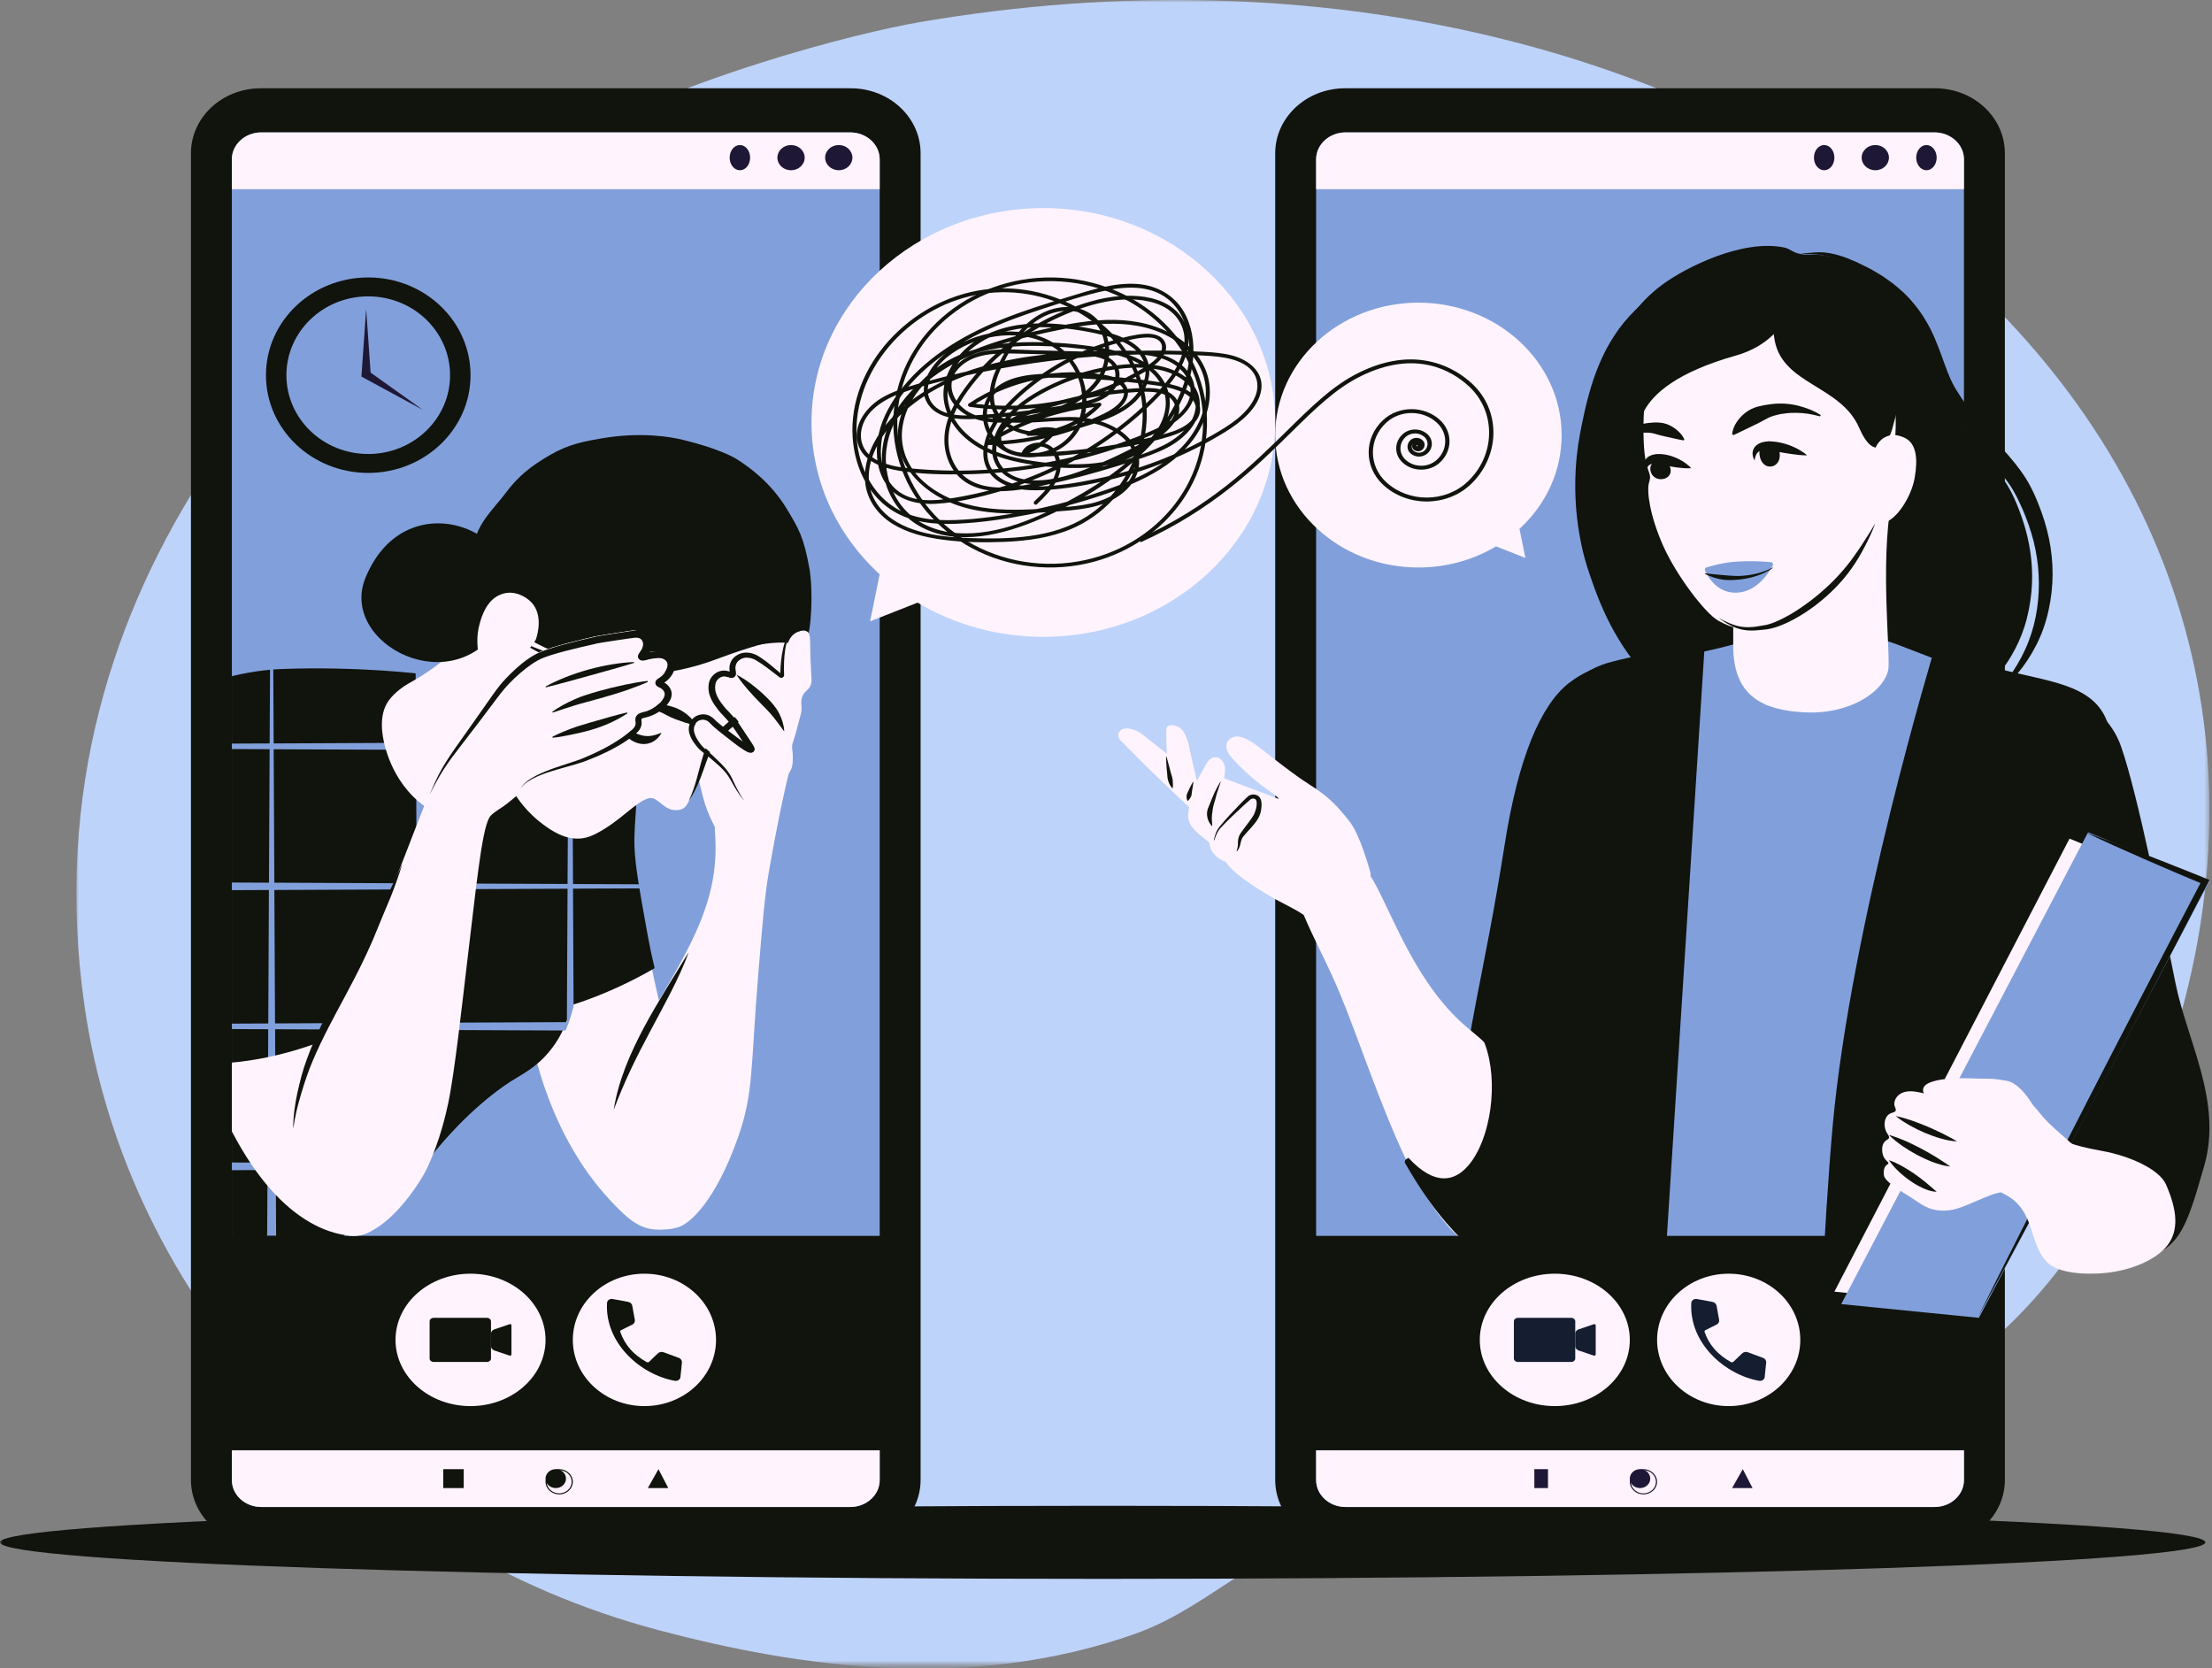
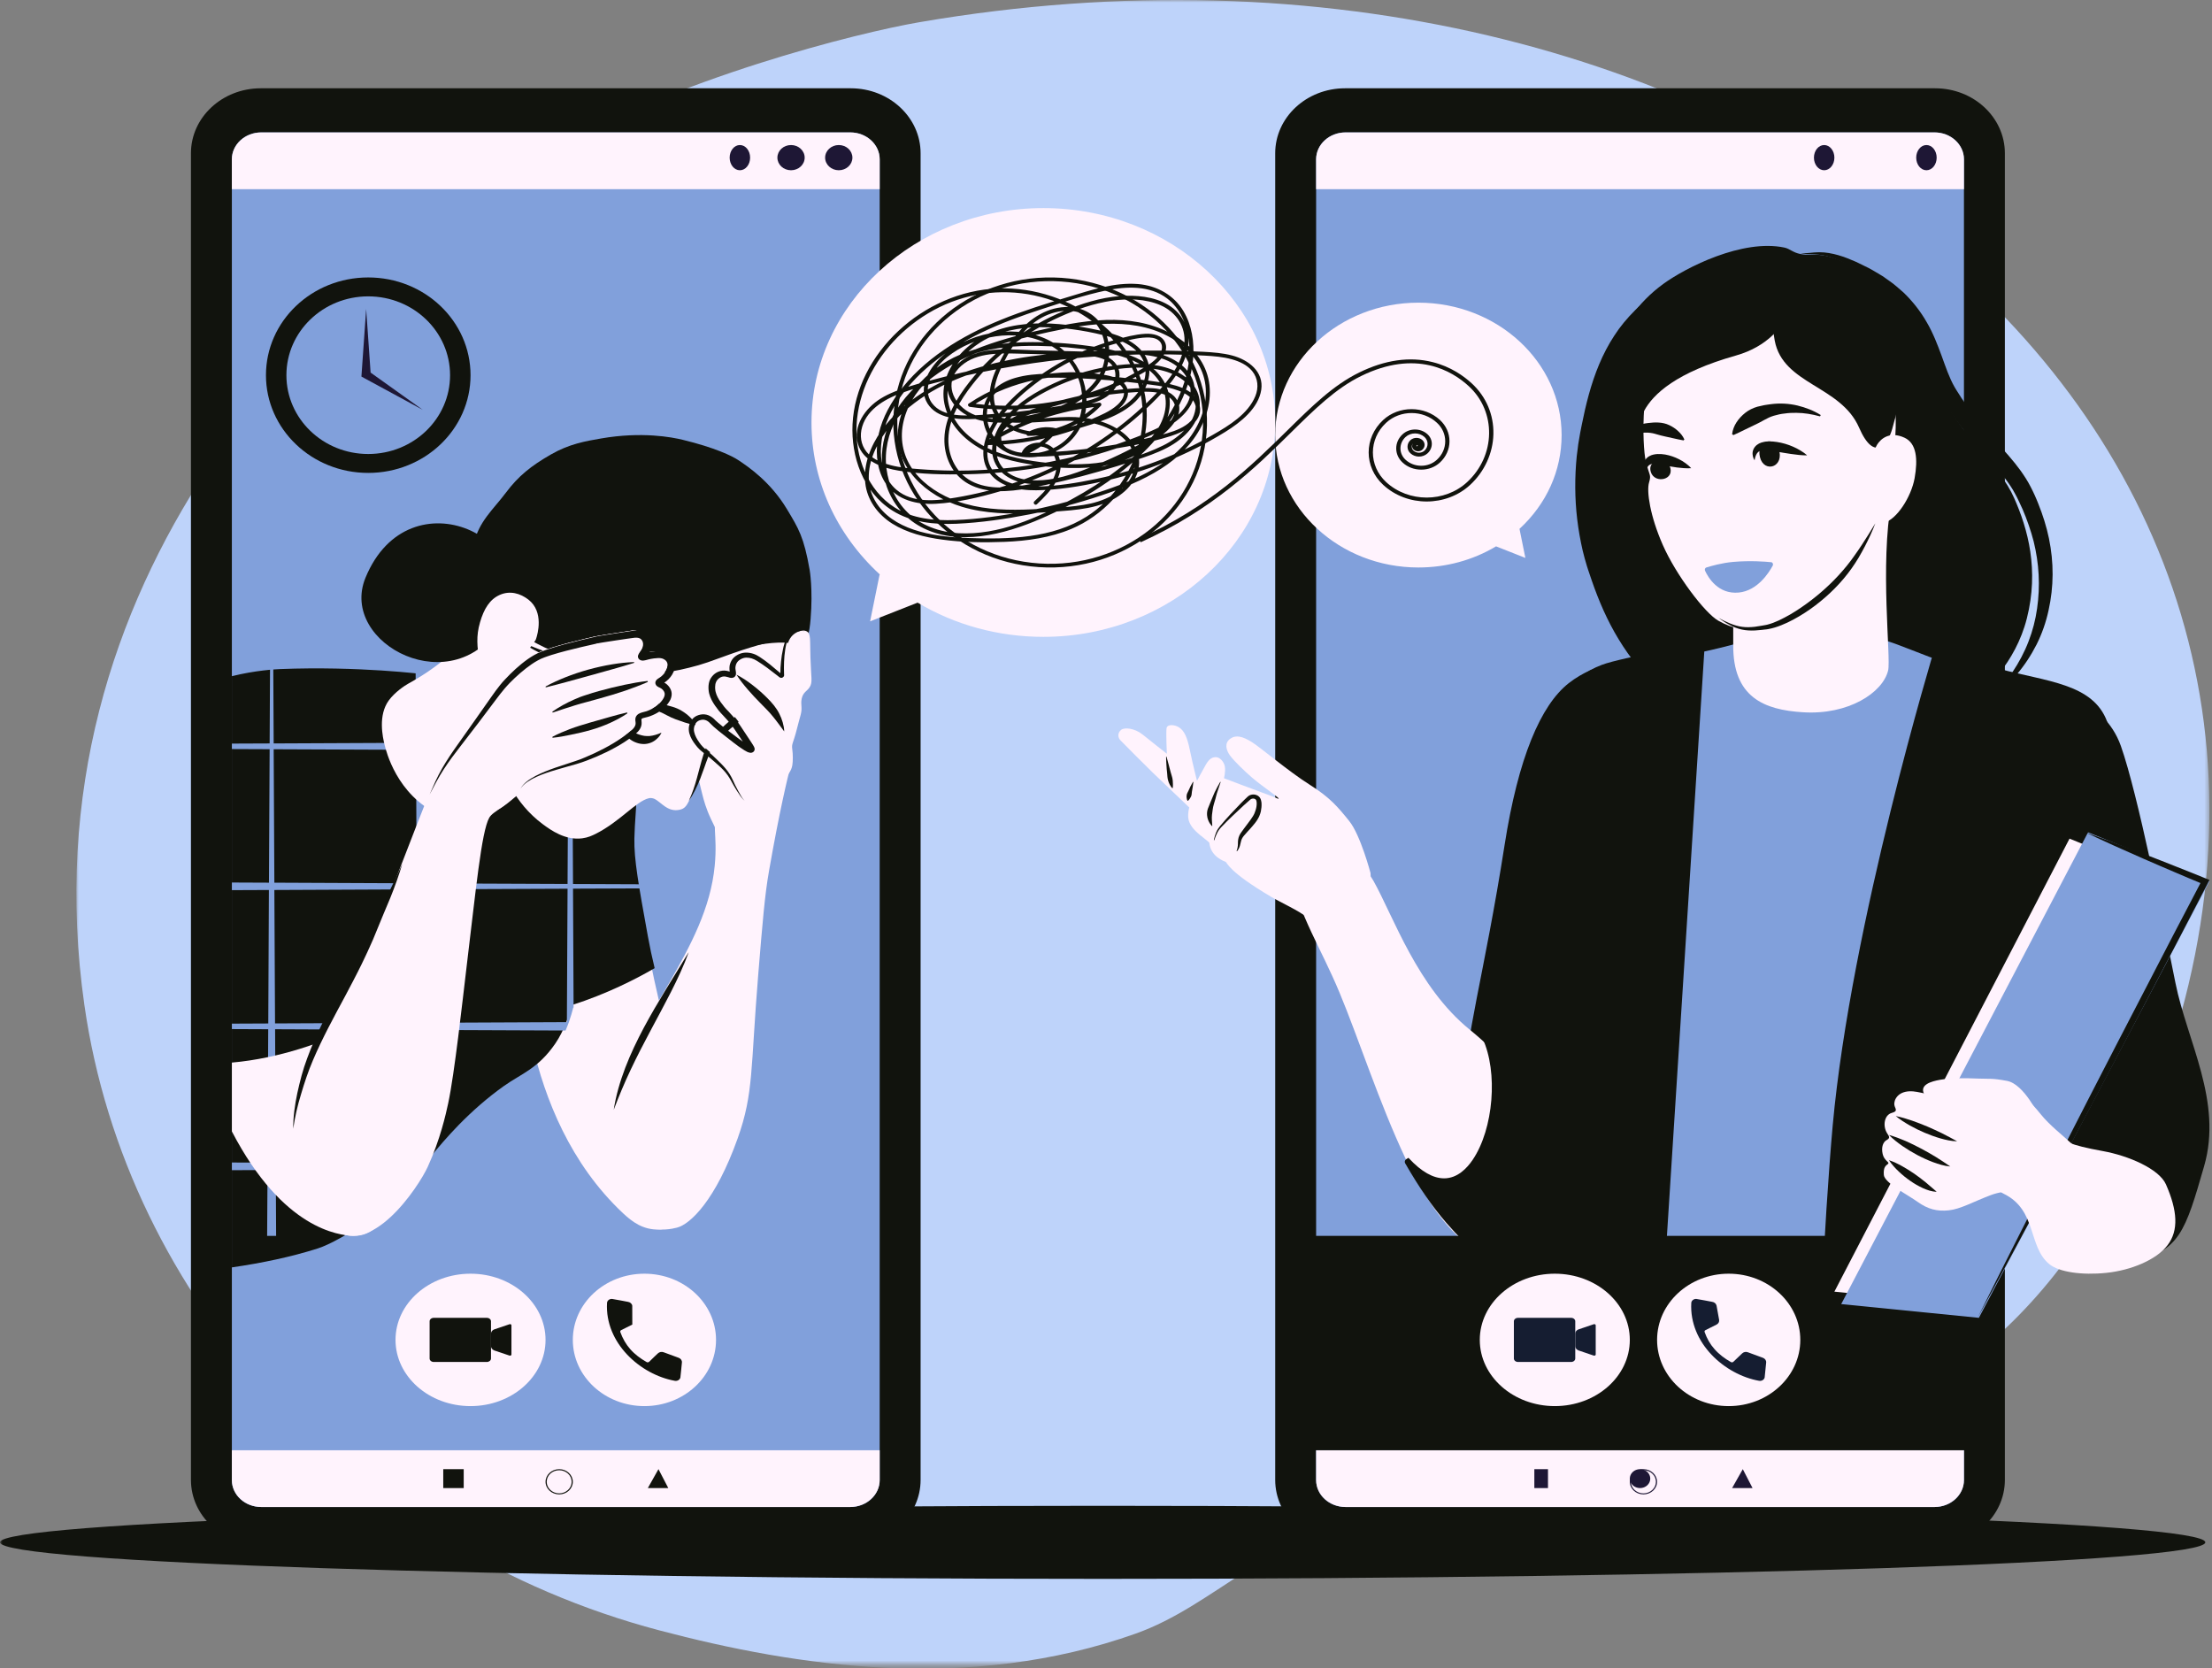
<svg xmlns="http://www.w3.org/2000/svg" width="435" height="328" viewBox="0 0 435 328" fill="none">
  <rect x="0" y="0" width="435" height="328" fill="#808080" stroke="none" />
  <mask id="mask0_95_2946" style="mask-type:luminance" maskUnits="userSpaceOnUse" x="14" y="0" width="421" height="328">
    <path d="M14.91 0H434.498V327.327H14.91V0Z" fill="white" />
  </mask>
  <g mask="url(#mask0_95_2946)">
    <path d="M223.355 321.221C238.915 315.677 248.478 302.609 275.257 295.094C311.191 285.017 391.031 306.07 424.977 211.71C471.579 82.117 340.112 -23.003 180.784 4.369C168.659 6.452 132.924 15.345 106.642 30.567C63.276 55.663 4.616 113.931 16.598 197.652C24.847 255.296 69.516 304.691 129.611 320.578C156.932 327.796 190.723 332.84 223.355 321.221Z" fill="#BED3FA" />
  </g>
  <mask id="mask1_95_2946" style="mask-type:luminance" maskUnits="userSpaceOnUse" x="0" y="294" width="435" height="19">
    <path d="M0 294.13H434.385V312.773H0V294.13Z" fill="white" />
  </mask>
  <g mask="url(#mask1_95_2946)">
    <path d="M433.688 303.275C433.688 307.249 336.605 310.463 216.85 310.463C97.083 310.463 0 307.249 0 303.275C0 299.311 97.083 296.097 216.85 296.097C336.605 296.097 433.688 299.311 433.688 303.275Z" fill="#11130D" />
  </g>
  <path d="M264.504 17.359H380.539C388.127 17.359 394.267 23.081 394.267 30.139V291C394.267 298.058 388.127 303.77 380.539 303.77H264.504C256.927 303.77 250.775 298.058 250.775 291V30.139C250.775 23.081 256.927 17.359 264.504 17.359Z" fill="#11130D" />
  <path d="M264.542 296.33C261.39 296.33 258.821 293.95 258.821 291.019V31.35C258.821 28.419 261.39 26.039 264.542 26.039H380.489C383.652 26.039 386.22 28.419 386.22 31.35V291.019C386.22 293.95 383.652 296.33 380.489 296.33H264.542Z" fill="#81A0DB" />
  <path d="M391.272 137.627C393.224 136.194 394.985 134.533 396.532 132.705C398.103 130.878 399.415 128.864 400.503 126.736C401.568 124.607 402.365 122.323 402.858 120.018C403.374 117.703 403.643 115.336 403.654 112.969C403.666 110.591 403.419 108.214 402.937 105.878C402.454 103.542 401.725 101.258 400.839 99.046C400.615 98.496 400.391 97.935 400.144 97.395L399.763 96.586C399.639 96.316 399.482 96.025 399.348 95.755C398.787 94.644 398.103 93.596 397.385 92.578C395.938 90.574 394.289 88.778 392.719 87.034C391.138 85.279 389.612 83.546 388.222 81.718C387.863 81.272 387.526 80.815 387.19 80.348L386.685 79.663L386.203 78.957C385.877 78.489 385.552 78.012 385.261 77.524L384.801 76.808L384.576 76.444C384.498 76.33 384.442 76.216 384.375 76.102C383.32 74.264 382.614 72.115 381.817 69.934C381.414 68.844 380.999 67.733 380.528 66.633C380.315 66.083 380.023 65.543 379.776 64.993C379.529 64.442 379.215 63.923 378.913 63.383C377.712 61.265 376.165 59.293 374.381 57.559C373.439 56.749 372.542 55.898 371.499 55.202L370.736 54.662C370.49 54.475 370.243 54.288 369.962 54.143L368.359 53.188C367.831 52.856 367.271 52.596 366.71 52.326L365.039 51.506C363.906 51.008 362.74 50.53 361.517 50.177C360.306 49.834 359.038 49.596 357.76 49.596C356.481 49.596 355.281 49.886 354.036 49.783C354.642 49.928 355.27 49.969 355.898 49.98C356.515 50.001 357.132 50.011 357.726 50.094C358.926 50.229 360.081 50.572 361.181 51.028C362.28 51.485 363.345 52.025 364.388 52.606L365.914 53.541C366.418 53.852 366.934 54.143 367.405 54.507L368.841 55.534C369.088 55.69 369.301 55.877 369.525 56.074L370.187 56.635C371.106 57.351 371.869 58.203 372.688 58.992C374.191 60.694 375.458 62.542 376.456 64.525C377.455 66.508 378.172 68.616 378.868 70.796C379.563 72.977 380.225 75.26 381.425 77.513C381.503 77.659 381.582 77.804 381.649 77.939L381.885 78.323L382.345 79.092C382.659 79.611 382.984 80.109 383.32 80.607L383.814 81.365L384.33 82.102C384.677 82.601 385.025 83.089 385.395 83.577C386.853 85.497 388.446 87.335 390.039 89.1C391.631 90.865 393.201 92.578 394.525 94.364C395.187 95.267 395.803 96.17 396.297 97.136C396.42 97.375 396.555 97.603 396.678 97.852L397.048 98.621C397.284 99.129 397.519 99.638 397.755 100.147C398.641 102.213 399.37 104.32 399.931 106.469C400.458 108.619 400.794 110.809 400.907 113.021C401.03 115.232 400.918 117.454 400.604 119.655C400.29 121.866 399.74 124.026 398.921 126.133C398.114 128.241 397.037 130.266 395.747 132.186C395.108 133.162 394.401 134.086 393.661 134.989C392.921 135.903 392.113 136.775 391.272 137.627Z" fill="#11130D" />
  <path d="M326.779 57.035C324.9 58.185 323.08 59.47 321.54 61.014C320.001 62.548 318.601 64.216 317.446 66.019C315.089 69.605 313.561 73.573 312.453 77.573C311.904 79.563 311.449 81.583 311.053 83.583C310.843 84.568 310.656 85.604 310.493 86.62C310.388 87.138 310.329 87.645 310.271 88.163L310.073 89.707C309.664 93.832 309.676 97.987 310.166 102.111C310.411 104.173 310.773 106.225 311.239 108.256C311.484 109.271 311.764 110.287 312.068 111.292L312.313 112.049L312.558 112.774C312.721 113.271 312.884 113.758 313.059 114.245C314.412 118.152 316.081 122.048 318.309 125.696C320.514 129.343 323.267 132.763 326.58 135.675C329.893 138.566 333.732 140.97 337.943 142.586C334.128 140.338 330.722 137.674 327.899 134.597C325.052 131.54 322.73 128.141 320.864 124.556C319.919 122.774 319.114 120.929 318.367 119.064C317.632 117.199 316.967 115.302 316.372 113.375L315.917 111.924L315.696 111.199L315.486 110.484C315.217 109.541 314.972 108.577 314.762 107.613C314.331 105.686 314.016 103.738 313.782 101.769C313.654 100.795 313.584 99.811 313.502 98.826C313.467 98.329 313.444 97.842 313.421 97.344C313.386 96.847 313.386 96.36 313.374 95.863C313.292 93.894 313.397 91.915 313.502 89.946L313.642 88.464C313.689 87.977 313.724 87.48 313.794 86.993C313.934 86.008 314.051 85.034 314.214 84.029C314.517 82.029 314.832 80.06 315.241 78.102C316.046 74.195 317.177 70.351 319.021 66.745C319.896 64.921 321.062 63.221 322.322 61.574L323.325 60.372C323.675 59.978 324.06 59.605 324.422 59.222L324.97 58.641C325.169 58.465 325.367 58.289 325.565 58.113L326.779 57.035Z" fill="#11130D" />
  <path d="M354.068 49.949C352.548 49.658 351.996 48.909 350.904 48.681C342.661 46.944 331.547 52.601 327.144 55.793C316.761 63.301 314.712 75.468 313.315 83.703C310.973 97.523 314.126 108.296 314.813 110.553C317.122 118.081 321.874 133.586 337.92 141.644C351.253 148.341 364.732 146.064 368.876 145.367C373.853 144.525 381.071 143.215 387.884 137.755C390.114 135.967 396.341 130.497 398.593 121.585C401.003 112.081 398.818 104.053 396.093 97.939C393.12 91.273 387.332 87.748 381.871 77.828C378.121 71.027 379.709 60.649 364.405 52.424C358.257 49.117 356.613 50.438 354.068 49.949Z" fill="#11130D" />
  <path d="M51.277 17.359H167.303C174.891 17.359 181.041 23.081 181.041 30.139V291C181.041 298.058 174.891 303.77 167.303 303.77H51.277C43.701 303.77 37.55 298.058 37.55 291V30.139C37.55 23.081 43.701 17.359 51.277 17.359Z" fill="#11130D" />
  <path d="M51.316 296.33C48.164 296.33 45.596 293.95 45.596 291.019V31.35C45.596 28.419 48.164 26.039 51.316 26.039H167.263C170.426 26.039 172.995 28.419 172.995 31.35V291.019C172.995 293.95 170.426 296.33 167.263 296.33H51.316Z" fill="#81A0DB" />
  <path d="M111.928 153.827C107.278 156.713 105.687 161.264 104.561 164.646C102.75 170.077 101.292 177.67 102.197 184.983C102.496 187.341 101.778 219.118 122.52 238.564C124.276 240.209 126.429 241.875 129.632 241.771C131.852 241.699 133.454 240.064 133.973 239.537C138.17 235.234 136.999 228.603 134.812 218.766C131.156 202.381 129.268 196.899 126.993 184.259C125.17 174.173 124.265 169.125 124.353 164.946C124.485 158.244 125.689 154.065 123.05 152.151C120.211 150.103 114.855 152.006 111.928 153.827Z" fill="#FFF3FD" />
  <path d="M127.411 184.131C125.591 174.055 124.664 169.002 124.753 164.862C124.786 163.191 124.898 161.666 124.988 160.317C125.278 156.021 125.468 153.188 123.2 151.569C122.988 151.413 122.754 151.278 122.508 151.154C121.179 147.937 119.045 144.99 116.13 142.811C114.522 141.618 113.092 140.953 111.484 140.269C98.237 134.655 85.37 132.849 83.963 132.662C83.214 132.548 70.582 130.961 55.09 131.563C54.196 131.604 50.276 131.801 45.596 132.963V249.214C51.482 248.364 57.257 247.16 62.495 245.489C67.164 244.005 77.518 236.928 79.696 233.971C82.365 230.36 85.884 225.638 90.217 221.197C92.853 218.51 95.824 215.863 99.164 213.498C102.492 211.142 105.843 210.115 109.205 205.196C110.914 202.685 111.852 199.831 112.411 197.652C119.403 195.432 125.133 192.453 128.372 190.586L128.74 190.378L128.651 189.984C128.215 188.22 127.813 186.3 127.411 184.131Z" fill="#11130D" />
  <path d="M81.816 147.446L81.939 173.693L53.954 173.567L53.82 147.33L81.816 147.446ZM82.084 201.116L54.088 201.242L53.954 175.005L81.95 174.879L82.084 201.116ZM82.218 228.758L54.223 228.633L54.1 202.385L82.084 202.511L82.218 228.758ZM83.617 174.868L111.613 174.753L111.479 200.99L83.494 201.116L83.617 174.868ZM83.763 147.456L111.747 147.582L111.613 173.819L83.628 173.704L83.763 147.456ZM52.533 243.015H54.301L54.234 230.059L82.218 229.944L82.23 231.906C82.588 231.402 82.957 230.898 83.349 230.384C83.46 230.238 83.572 230.08 83.684 229.933C83.975 229.545 84.277 229.157 84.579 228.769L83.36 228.758L83.483 202.521L111.221 202.637C111.456 202.081 111.68 201.535 111.87 200.99C112.228 199.972 112.508 199.007 112.732 198.136C112.754 198.126 112.777 198.126 112.799 198.115L112.687 174.742L126.058 174.69C126.014 174.417 125.969 174.144 125.924 173.882L112.687 173.83L112.553 147.582L122.254 147.624C121.739 147.068 121.157 146.491 120.497 145.893L112.542 145.925L112.519 140.438C112.284 140.333 112.049 140.228 111.803 140.123C111.803 140.123 111.792 140.123 111.781 140.113L111.758 145.935L83.763 146.051L83.83 132.371C83.416 132.329 82.7 132.245 81.737 132.14L81.804 146.061L53.82 146.187L53.742 131.427C53.54 131.437 53.328 131.458 53.104 131.479L53.025 146.187L45.596 146.218V147.289L53.025 147.32L52.891 173.567L45.596 173.536V175.036L52.88 175.005L52.757 201.252L45.596 201.284V202.354L52.746 202.385L52.611 228.622L45.596 228.591V230.101L52.611 230.07L52.533 243.015Z" fill="#81A0DB" />
  <path d="M264.641 26.039H380.412C383.614 26.039 386.22 28.409 386.22 31.322V37.197H258.821V31.322C258.821 28.409 261.428 26.039 264.641 26.039Z" fill="#FFF3FD" />
  <path d="M264.63 296.33H380.412C383.614 296.33 386.22 293.957 386.22 291.042V285.171H258.821V291.042C258.821 293.957 261.428 296.33 264.63 296.33Z" fill="#FFF3FD" />
  <path d="M304.418 292.611H301.736V288.891H304.418V292.611Z" fill="#1E1735" />
  <path d="M344.649 292.611H340.626L342.729 288.891L344.649 292.611Z" fill="#1E1735" />
  <path d="M324.533 290.751C324.533 291.776 323.64 292.611 322.521 292.611C321.413 292.611 320.51 291.776 320.51 290.751C320.51 289.717 321.413 288.891 322.521 288.891C323.64 288.891 324.533 289.717 324.533 290.751Z" fill="#1E1735" />
  <path d="M323.192 289.101C321.835 289.101 320.736 290.119 320.736 291.376C320.736 292.623 321.835 293.651 323.192 293.651C324.549 293.651 325.648 292.623 325.648 291.376C325.648 290.119 324.549 289.101 323.192 289.101ZM323.192 293.851C321.716 293.851 320.51 292.743 320.51 291.376C320.51 290.009 321.716 288.891 323.192 288.891C324.668 288.891 325.874 290.009 325.874 291.376C325.874 292.743 324.668 293.851 323.192 293.851Z" fill="#1E1735" />
  <path d="M380.855 30.998C380.855 32.371 379.957 33.478 378.844 33.478C377.73 33.478 376.832 32.371 376.832 30.998C376.832 29.637 377.73 28.519 378.844 28.519C379.957 28.519 380.855 29.637 380.855 30.998Z" fill="#1E1735" />
-   <path d="M371.469 30.998C371.469 32.371 370.271 33.478 368.787 33.478C367.314 33.478 366.104 32.371 366.104 30.998C366.104 29.626 367.314 28.519 368.787 28.519C370.271 28.519 371.469 29.626 371.469 30.998Z" fill="#1E1735" />
  <path d="M360.742 30.998C360.742 32.371 359.837 33.478 358.735 33.478C357.624 33.478 356.719 32.371 356.719 30.998C356.719 29.626 357.624 28.519 358.735 28.519C359.837 28.519 360.742 29.626 360.742 30.998Z" fill="#1E1735" />
  <path d="M311.304 257.894H374.335C374.335 257.894 404.498 191.253 409.908 168.977C415.636 145.39 417.147 140.784 406.669 136.085C402.839 134.381 395.372 134.743 383.313 130.57C371.255 126.409 370.482 124.343 355.344 123.992C348.275 123.837 339.342 127.958 329.022 129.135C322.749 129.848 310.997 131.582 308.099 136.509C305.212 141.435 309.451 148.302 309.917 157.824C310.27 165.032 310.474 222.689 311.304 257.894Z" fill="#81A0DB" />
  <path d="M402.762 135.147C402.762 135.147 413.708 137.136 417.086 146.704C420.463 156.272 425.501 181.768 427.812 193.283C430.122 204.787 437.119 216.583 433.455 229.295C429.792 242.017 428.571 246.182 419.506 247.879C410.441 249.576 403.301 228.681 396.524 206.38C390.617 186.932 397.58 142.206 402.762 135.147Z" fill="#11130D" />
  <path d="M320.016 130.189C320.016 130.189 314.028 130.002 308.49 134.343C302.987 138.673 298.571 148.986 295.878 166.204C291.901 191.658 287.716 205.772 288.398 212.366C289.068 218.961 291.207 245.464 294.721 245.495C298.236 245.537 306.271 242.411 311.947 229.024C317.635 215.638 328.617 138.788 320.016 130.189Z" fill="#11130D" />
  <path d="M289.017 202.454C278.719 194.085 274.068 180.306 270.104 173.218C266.141 166.141 251.666 162.493 253.642 171.394C255.618 180.306 259.694 186.236 263.409 195.148C267.124 204.049 271.234 216.88 276.394 227.793C282.333 240.352 290.247 248.805 296.186 246.293C302.125 243.781 314.387 223.081 289.017 202.454Z" fill="#FFF3FD" />
  <path d="M269.52 171.667C269.52 171.667 267.546 164.181 265.329 161.443C263.112 158.694 261.571 156.833 257.536 154.288C253.489 151.743 247.713 146.855 246.206 145.935C244.343 144.78 243.046 144.449 241.904 145.283C240.774 146.128 241.095 147.465 241.882 148.556C242.68 149.646 244.798 151.679 246.173 152.866C248.445 154.823 252.303 157.325 251.294 157.037C251.172 157.005 250.075 156.513 248.257 155.871C247.082 155.454 240.696 153.026 240.696 153.026C240.696 153.026 241.04 151.775 240.873 150.737C240.696 149.721 239.831 148.898 239.155 148.887C238.479 148.866 237.869 149.112 237.16 150.31C236.461 151.507 235.397 153.55 235.397 153.55C235.397 153.55 234.554 150.245 234 147.54C233.457 144.834 232.847 143.668 231.86 143.026C231.018 142.481 229.544 142.342 229.41 143.197C229.277 144.064 229.466 148.213 229.466 148.213C229.466 148.213 225.874 145.39 224.688 144.427C223.147 143.197 221.162 142.973 220.475 143.518C219.799 144.074 219.755 144.941 220.331 145.561C220.896 146.171 225.752 151.015 226.705 151.935C227.659 152.844 233.878 158.78 233.878 158.78C233.878 158.78 233.579 159.71 233.679 160.812C233.801 162.192 234.987 163.368 235.863 164.095C236.871 164.94 237.803 165.582 237.825 165.753C238.102 168.491 240.774 169.346 241.04 169.486C241.339 169.646 241.539 171.368 250.019 176.373C251.638 177.336 255.784 179.261 256.981 180.373C258.19 181.485 260.928 183.068 262.657 183.368C264.498 183.678 264.952 183.474 265.95 182.523C266.948 181.571 269.874 175.154 269.52 171.667Z" fill="#FFF3FD" />
  <path d="M240.047 153.775C239.804 154.49 239.549 155.215 239.329 155.93C239.271 156.109 239.224 156.287 239.178 156.466L239.039 157.022C238.935 157.39 238.819 157.747 238.715 158.114C238.61 158.472 238.529 158.839 238.483 159.187C238.425 159.534 238.378 159.882 238.344 160.22C238.263 160.905 238.355 161.61 238.402 162.394L238.309 162.424C238.031 162.106 237.799 161.759 237.648 161.391L237.59 161.252C237.567 161.203 237.556 161.153 237.544 161.103C237.509 161.004 237.486 160.915 237.451 160.816C237.428 160.716 237.417 160.617 237.405 160.508C237.393 160.458 237.382 160.408 237.382 160.359L237.37 160.21C237.347 159.803 237.405 159.395 237.532 159.018C237.672 158.631 237.834 158.273 237.973 157.926C238.124 157.568 238.274 157.211 238.413 156.863L238.633 156.337C238.703 156.148 238.784 155.979 238.865 155.801C239.201 155.096 239.572 154.42 239.966 153.745L240.047 153.775Z" fill="#11130D" />
  <path d="M238.706 165.189C238.806 164.696 238.951 164.203 239.14 163.732C239.24 163.497 239.351 163.261 239.485 163.036C239.563 162.929 239.64 162.811 239.718 162.715C239.796 162.608 239.874 162.501 239.952 162.404C240.608 161.612 241.298 160.851 241.988 160.091C242.689 159.341 243.389 158.603 244.112 157.864C244.48 157.499 244.835 157.135 245.225 156.782C245.247 156.761 245.269 156.739 245.303 156.707L245.381 156.643L245.458 156.568L245.481 156.557C245.492 156.546 245.503 156.546 245.514 156.536L245.559 156.493C245.636 156.439 245.714 156.407 245.792 156.364C245.881 156.332 245.959 156.3 246.048 156.279C246.126 156.257 246.215 156.247 246.304 156.236C246.382 156.225 246.471 156.225 246.56 156.225C246.649 156.225 246.727 156.247 246.816 156.257C246.905 156.279 246.982 156.3 247.071 156.332C247.238 156.386 247.394 156.471 247.539 156.6C247.683 156.718 247.806 156.878 247.884 157.06C247.95 157.21 247.995 157.36 248.017 157.499C248.039 157.574 248.039 157.649 248.061 157.714C248.061 157.789 248.073 157.864 248.084 157.928C248.117 158.485 248.061 159.031 247.95 159.566C247.884 159.834 247.806 160.102 247.694 160.359C247.672 160.423 247.639 160.487 247.617 160.552L247.572 160.648L247.516 160.744C247.483 160.809 247.45 160.873 247.416 160.926L247.316 161.108C247.238 161.226 247.16 161.333 247.094 161.451C247.016 161.547 246.938 161.665 246.86 161.772C246.693 161.976 246.526 162.179 246.359 162.383C246.193 162.576 246.026 162.768 245.859 162.961L245.336 163.529C245.169 163.721 245.002 163.903 244.835 164.096C244.746 164.182 244.669 164.278 244.591 164.375C244.524 164.46 244.446 164.546 244.391 164.642C244.268 164.824 244.179 165.028 244.101 165.242C244.035 165.467 243.99 165.703 243.923 165.96C243.868 166.206 243.801 166.463 243.69 166.709C243.623 166.827 243.567 166.945 243.501 167.063C243.434 167.17 243.345 167.277 243.267 167.384L243.178 167.33C243.267 167.095 243.345 166.859 243.378 166.624C243.423 166.388 243.445 166.142 243.445 165.895C243.445 165.649 243.445 165.392 243.489 165.114C243.523 164.846 243.601 164.567 243.723 164.3C243.779 164.171 243.857 164.053 243.923 163.925C244.001 163.818 244.068 163.711 244.146 163.604C244.29 163.379 244.446 163.175 244.602 162.972L245.514 161.751C245.592 161.655 245.67 161.558 245.737 161.451C245.814 161.355 245.881 161.258 245.959 161.151L246.159 160.851C246.226 160.755 246.304 160.659 246.359 160.552C246.482 160.359 246.593 160.166 246.682 159.963C246.771 159.759 246.849 159.534 246.916 159.32C247.06 158.881 247.138 158.42 247.138 157.971C247.138 157.756 247.105 157.532 247.049 157.371C247.027 157.317 246.994 157.264 246.949 157.221C246.905 157.167 246.827 157.125 246.76 157.093C246.715 157.071 246.682 157.06 246.638 157.05C246.593 157.05 246.549 157.028 246.504 157.028C246.46 157.028 246.415 157.028 246.371 157.028C246.326 157.028 246.282 157.028 246.248 157.05C246.204 157.05 246.159 157.071 246.126 157.082C246.093 157.093 246.048 157.114 246.015 157.135L245.992 157.146C245.981 157.157 245.981 157.157 245.97 157.157L245.959 157.167L245.826 157.275C245.803 157.296 245.781 157.317 245.748 157.339C245.369 157.66 244.991 158.003 244.613 158.345C243.868 159.042 243.111 159.738 242.377 160.444C241.643 161.151 240.898 161.869 240.208 162.608C240.119 162.704 240.041 162.8 239.963 162.886C239.874 162.983 239.807 163.079 239.729 163.175C239.585 163.379 239.462 163.593 239.351 163.818C239.129 164.257 238.94 164.728 238.806 165.21L238.706 165.189Z" fill="#11130D" />
  <path d="M229.403 148.786C229.551 149.29 229.677 149.805 229.815 150.319L230.015 151.081C230.079 151.328 230.153 151.585 230.216 151.842C230.279 152.089 230.364 152.347 230.438 152.593C230.522 152.84 230.575 153.097 230.607 153.355L230.628 153.548C230.628 153.612 230.638 153.676 230.638 153.741C230.649 153.88 230.659 154.009 230.659 154.138C230.659 154.277 230.659 154.406 230.659 154.535C230.649 154.674 230.649 154.813 230.628 154.953L230.543 154.985C230.49 154.942 230.448 154.888 230.395 154.835C230.353 154.781 230.311 154.717 230.269 154.663C230.195 154.545 230.11 154.427 230.047 154.299C229.994 154.181 229.931 154.063 229.878 153.934C229.857 153.87 229.825 153.805 229.804 153.741L229.741 153.548C229.656 153.301 229.603 153.033 229.582 152.765C229.551 152.507 229.54 152.239 229.519 151.971C229.487 151.703 229.456 151.446 229.435 151.177L229.382 150.384C229.35 149.858 229.318 149.333 229.318 148.796L229.403 148.786Z" fill="#11130D" />
  <path d="M234.683 153.774C234.651 154.097 234.598 154.411 234.556 154.734C234.502 155.048 234.449 155.362 234.396 155.676C234.365 155.838 234.365 156 234.343 156.161C234.333 156.314 234.29 156.466 234.227 156.618C234.152 156.761 234.078 156.903 233.983 157.046C233.93 157.122 233.876 157.189 233.813 157.265C233.781 157.293 233.76 157.332 233.717 157.36C233.685 157.398 233.654 157.436 233.611 157.465L233.526 157.455C233.431 157.274 233.388 157.103 233.367 156.932C233.335 156.761 233.335 156.599 233.357 156.428C233.367 156.352 233.378 156.266 233.399 156.19C233.42 156.114 233.452 156.038 233.484 155.962C233.558 155.809 233.643 155.667 233.707 155.515C233.834 155.21 233.972 154.915 234.121 154.62C234.28 154.325 234.428 154.031 234.598 153.745L234.683 153.774Z" fill="#11130D" />
  <path d="M295.341 247.975C296.296 247.975 297.217 247.755 298.138 247.285C303.913 244.428 310.507 232.93 307.822 222.927C305.418 214.002 300.767 210.309 297.363 207.61C296.835 207.212 296.352 206.825 295.903 206.438C295.004 205.684 293.858 204.649 292.633 203.519C292.397 203.309 292.049 203.278 291.78 203.456C291.521 203.623 291.431 203.937 291.555 204.199C294.622 210.769 293.734 221.975 289.6 228.075C288.477 229.728 286.601 231.705 283.994 231.705C281.837 231.705 279.512 230.387 277.107 227.803C277.063 227.761 277.018 227.709 276.973 227.667L276.534 227.949C276.265 228.127 276.175 228.472 276.332 228.744C279.051 233.474 281.702 237.314 284.432 240.463C288.915 245.663 292.285 247.975 295.341 247.975Z" fill="#11130D" />
  <path d="M326.857 257.894L335.262 126.468C335.262 126.468 319.047 129.207 314.993 130.739C312.085 131.822 307.976 134.426 307.106 137.27C307.106 137.27 303.581 176.384 301.642 210.103C300.948 222.071 300.111 238.655 299.054 257.894H326.857Z" fill="#11130D" />
  <path d="M408.673 193.071L414.383 141.913C411.612 134.389 402.495 134.046 393.134 131.511C386.266 129.64 380.389 127.708 380.389 127.708C380.389 127.708 364.015 181.671 360.408 221.336C359.562 230.709 358.772 243.377 358.06 257.894H384.251L408.673 193.071Z" fill="#11130D" />
  <path d="M340.667 101.924C340.499 102.926 340.904 119.192 340.847 126.839C340.78 137.095 346.888 139.589 354.57 140.058C363.478 140.622 370.238 136.229 371.307 131.847C371.903 129.364 369.653 111.064 371.982 98.44C374.31 85.805 371.127 84.313 369.867 84.313C368.619 84.313 340.667 101.924 340.667 101.924Z" fill="#FFF3FD" />
  <path d="M326.985 65.519C322.444 73.637 322.948 87.651 323.644 90.645C324.35 93.65 324.776 93.233 324.283 94.923C323.8 96.603 324.462 101.414 327.018 107.205C329.563 112.985 335.248 120.561 337.916 122.053C340.573 123.545 343.589 124.38 347.424 123.806C351.258 123.232 359.913 118.349 364.847 110.815C368.726 104.888 371.585 100.026 371.63 96.196C371.674 92.356 374.803 80.054 370.688 73.032C366.562 65.999 363.423 60.417 352.603 57.756C349.778 57.057 335.293 50.671 326.985 65.519Z" fill="#FFF3FD" />
  <path d="M337.943 121.503C338.688 121.902 339.443 122.279 340.22 122.591C341.009 122.904 341.809 123.163 342.619 123.26C343.43 123.378 344.263 123.335 345.085 123.249C345.496 123.195 345.907 123.13 346.329 123.055L347.262 122.893L347.551 122.829C348.328 122.635 349.095 122.333 349.839 121.988C350.583 121.632 351.316 121.244 352.038 120.835C353.471 119.994 354.837 119.056 356.148 118.054C358.78 116.038 361.179 113.742 363.245 111.177C363.767 110.53 364.256 109.884 364.722 109.205C365.211 108.526 365.677 107.836 366.133 107.146C367.055 105.756 367.921 104.344 368.787 102.91C368.21 104.473 367.488 105.982 366.721 107.469C366.333 108.213 365.922 108.946 365.5 109.668C365.067 110.39 364.6 111.102 364.111 111.792C362.145 114.562 359.691 116.998 356.97 119.067C355.603 120.102 354.16 121.039 352.638 121.848C351.871 122.257 351.094 122.635 350.283 122.947C349.472 123.271 348.628 123.54 347.74 123.702C347.629 123.723 347.518 123.745 347.406 123.756L347.084 123.788L346.44 123.863C346.018 123.906 345.585 123.95 345.152 123.971C344.274 124.014 343.386 123.982 342.519 123.788C341.653 123.605 340.842 123.271 340.098 122.861C339.332 122.462 338.632 121.999 337.943 121.503Z" fill="#11130D" />
  <path d="M331.238 86.413C330.948 85.757 330.502 85.21 329.989 84.75C329.476 84.269 328.885 83.886 328.25 83.591C326.957 82.967 325.441 83.011 324.07 83.186C323.724 83.241 323.367 83.273 323.033 83.361L322.531 83.481C322.353 83.536 322.164 83.602 321.996 83.656C321.294 83.941 320.703 84.357 320.19 84.805C319.187 85.735 318.518 86.851 317.827 87.857L317.983 88.032C318.518 87.638 318.964 87.19 319.444 86.796C319.912 86.402 320.413 86.041 320.926 85.757C321.428 85.461 321.952 85.254 322.465 85.166L322.855 85.111L323.289 85.079C323.579 85.057 323.858 85.079 324.148 85.079C324.438 85.09 324.716 85.144 324.995 85.188C325.274 85.264 325.541 85.308 325.82 85.407C326.355 85.56 326.879 85.713 327.436 85.822L329.164 86.205C329.755 86.337 330.379 86.479 331.082 86.599L331.238 86.413Z" fill="#11130D" />
  <path d="M358.06 81.614C356.692 80.751 355.141 80.148 353.486 79.743C351.819 79.348 350.038 79.244 348.268 79.473C347.82 79.514 347.383 79.618 346.935 79.67C346.498 79.764 346.05 79.868 345.602 79.972C344.729 80.221 343.913 80.626 343.223 81.167C341.856 82.258 340.821 83.703 340.626 85.386L340.89 85.552C342.522 84.825 343.786 84.139 345.062 83.557C345.694 83.266 346.292 82.954 346.889 82.611C347.199 82.445 347.51 82.279 347.832 82.123C348.153 81.988 348.487 81.842 348.831 81.749C349.521 81.551 350.245 81.374 350.98 81.312C351.727 81.198 352.486 81.167 353.256 81.177C354.796 81.188 356.37 81.447 357.91 81.873L358.06 81.614Z" fill="#11130D" />
  <path d="M349.748 88.112C348.901 85.753 345.309 86.682 346.104 89.896C346.889 93.111 351.1 91.913 349.748 88.112Z" fill="#11130D" />
  <path d="M328.288 91.504C327.442 89.731 323.851 90.427 324.648 92.842C325.432 95.246 329.649 94.354 328.288 91.504Z" fill="#11130D" />
  <path d="M345.048 90.512C345.124 89.962 345.287 89.466 345.537 89.121C345.798 88.776 346.102 88.636 346.46 88.572C346.645 88.529 346.84 88.529 347.047 88.529C347.155 88.529 347.264 88.529 347.373 88.54C347.481 88.55 347.601 88.561 347.72 88.572C348.187 88.626 348.676 88.69 349.165 88.766C350.142 88.938 351.152 89.111 352.184 89.261C353.205 89.412 354.258 89.542 355.377 89.542C354.964 89.165 354.508 88.852 354.041 88.572C353.585 88.292 353.096 88.044 352.597 87.828C351.608 87.397 350.566 87.085 349.458 86.912C348.915 86.826 348.35 86.783 347.764 86.794C347.622 86.804 347.481 86.815 347.329 86.826C347.166 86.847 347.014 86.858 346.862 86.901C346.547 86.955 346.232 87.063 345.917 87.214C345.613 87.376 345.32 87.602 345.103 87.882C344.875 88.162 344.744 88.496 344.679 88.809C344.625 89.132 344.647 89.445 344.712 89.725C344.777 90.016 344.886 90.285 345.048 90.512Z" fill="#11130D" />
  <path d="M323.601 92.991C323.701 92.455 323.857 91.993 324.091 91.688C324.202 91.53 324.324 91.433 324.458 91.372C324.591 91.311 324.714 91.262 324.869 91.238C325.014 91.226 325.181 91.226 325.348 91.226C325.437 91.226 325.526 91.238 325.615 91.25C325.715 91.25 325.815 91.275 325.915 91.287C326.315 91.335 326.727 91.408 327.15 91.481C327.995 91.627 328.863 91.798 329.764 91.92C330.654 92.029 331.577 92.127 332.579 92.066C332.223 91.664 331.833 91.347 331.433 91.055C331.032 90.763 330.621 90.52 330.187 90.3C329.33 89.862 328.418 89.546 327.45 89.375C326.972 89.302 326.471 89.254 325.959 89.278C325.837 89.29 325.704 89.302 325.57 89.314C325.437 89.326 325.303 89.351 325.158 89.387C324.869 89.448 324.591 89.558 324.313 89.716C324.035 89.874 323.768 90.106 323.579 90.398C323.367 90.678 323.256 91.019 323.212 91.335C323.167 91.652 323.201 91.956 323.267 92.236C323.334 92.516 323.445 92.772 323.601 92.991Z" fill="#11130D" />
  <path d="M353.169 53.5C353.169 53.5 352.881 53.595 352.593 53.731C350.806 54.599 349.175 57.801 348.776 61.766C348.576 63.723 348.665 65.157 349.009 66.988C350.651 75.641 361.979 75.787 365.595 84.085C368.646 91.085 371.287 87.213 372.108 84.357C375.603 72.031 376.635 62.394 358.162 53.919C356.997 53.375 354.468 53.113 353.169 53.5Z" fill="#11130D" />
  <path d="M351.034 54.397C349.073 53.67 336.904 50.003 324.793 62.196C318.022 69.014 319.107 78.583 319.441 82.208C319.718 85.032 321.817 86.782 322.175 86.792C322.832 86.824 318.149 76.475 341.345 69.92C347.931 68.066 350.203 63.966 350.722 63.46C352.51 61.743 355.001 58.276 353.652 56.073C353.098 55.167 352.095 54.798 351.034 54.397Z" fill="#11130D" />
  <path d="M348.616 111.22C348.761 110.94 348.605 110.576 348.325 110.552C347.129 110.43 344.198 110.199 340.862 110.491C338.586 110.685 336.434 111.317 335.54 111.596C335.301 111.681 335.187 111.985 335.312 112.24C335.904 113.528 337.879 116.917 341.943 116.516C345.612 116.152 347.847 112.653 348.616 111.22Z" fill="#81A0DB" />
  <path d="M369.127 87.464C369.795 86.363 371.556 84.702 374.526 86.068C376.909 87.168 377.186 90.288 376.518 94.028C375.839 97.769 372.972 102.152 370.555 102.764C368.137 103.386 368.137 101.948 367.654 100.083C367.182 98.218 367.446 90.237 369.127 87.464Z" fill="#FFF3FD" />
-   <path d="M348.671 111.651C348.217 111.998 347.708 112.274 347.188 112.529C346.669 112.785 346.138 113.01 345.586 113.194C345.024 113.388 344.461 113.541 343.887 113.664C343.313 113.786 342.729 113.888 342.134 113.95C340.965 114.062 339.763 114.154 338.584 113.94L338.151 113.858C338.01 113.827 337.858 113.786 337.718 113.756C337.436 113.694 337.155 113.602 336.873 113.51C336.592 113.429 336.321 113.306 336.051 113.204C335.78 113.091 335.51 112.959 335.261 112.816L335.282 112.734C335.585 112.754 335.867 112.795 336.159 112.826L336.592 112.867C336.733 112.887 336.873 112.897 337.014 112.918C337.296 112.938 337.577 112.979 337.869 112.999C338.151 113.03 338.432 113.051 338.713 113.071C338.854 113.091 338.984 113.102 339.136 113.102C339.265 113.112 339.406 113.132 339.547 113.143L339.969 113.173L340.185 113.194L340.391 113.204C340.954 113.255 341.517 113.275 342.08 113.255C342.653 113.234 343.216 113.183 343.768 113.102C344.331 113.02 344.894 112.918 345.446 112.785C346.55 112.509 347.632 112.131 348.617 111.589L348.671 111.651Z" fill="#11130D" />
  <path d="M390.243 285.172H256.139V243.016H390.243V285.172Z" fill="#11130D" />
  <path d="M354.036 263.474C354.036 270.659 347.737 276.492 339.955 276.492C332.184 276.492 325.874 270.659 325.874 263.474C325.874 256.279 332.184 250.455 339.955 250.455C347.737 250.455 354.036 256.279 354.036 263.474Z" fill="#FFF3FD" />
  <path d="M332.598 256.209C332.16 264.106 339.18 270.305 345.923 271.516C346.429 271.607 346.924 271.312 347.027 270.874C347.05 270.732 347.326 267.923 347.326 267.923C347.361 267.526 347.108 267.15 346.694 266.997L343.736 265.908C343.345 265.755 342.896 265.847 342.609 266.122C342.609 266.122 341.366 267.292 340.871 267.781C340.756 267.892 340.56 267.923 340.411 267.842C339.18 267.15 338.063 266.315 337.166 265.287C336.303 264.32 335.658 263.18 335.221 261.928C335.164 261.786 335.233 261.623 335.394 261.552C336.015 261.247 337.569 260.463 337.569 260.463C337.937 260.28 338.132 259.913 338.075 259.537L337.569 256.738C337.488 256.351 337.143 256.046 336.694 255.985C336.694 255.985 333.829 255.435 333.576 255.415C333.069 255.395 332.621 255.751 332.598 256.209Z" fill="#151D31" />
  <path d="M320.51 263.474C320.51 270.659 313.911 276.492 305.758 276.492C297.617 276.492 291.007 270.659 291.007 263.474C291.007 256.279 297.617 250.455 305.758 250.455C313.911 250.455 320.51 256.279 320.51 263.474Z" fill="#FFF3FD" />
  <path d="M308.966 267.813H298.528C298.076 267.813 297.712 267.51 297.712 267.133V259.815C297.712 259.438 298.076 259.134 298.528 259.134H308.966C309.418 259.134 309.781 259.438 309.781 259.815V267.133C309.781 267.51 309.418 267.813 308.966 267.813Z" fill="#151D31" />
  <path d="M310.406 265.538L313.392 266.552C313.579 266.619 313.804 266.523 313.804 266.358V260.583C313.804 260.429 313.579 260.323 313.392 260.4L310.406 261.414C310.019 261.568 309.781 261.887 309.781 262.225V264.726C309.781 265.064 310.019 265.373 310.406 265.538Z" fill="#151D31" />
  <path d="M360.741 253.987L406.982 164.904L430.475 174.483L387.381 256.654L360.741 253.987Z" fill="#FFF3FD" />
  <path d="M362.083 256.431L410.625 163.664L434.499 173.336L389.154 259.134L362.083 256.431Z" fill="#81A0DB" />
  <path d="M410.08 163.664C412.091 164.366 414.092 165.089 416.081 165.833C417.075 166.2 418.07 166.577 419.065 166.954C420.059 167.332 421.054 167.709 422.048 168.086C424.027 168.861 426.005 169.616 427.971 170.412L430.933 171.586L433.883 172.78L434.498 173.032L434.207 173.608L428.631 184.338L423.021 195.058C419.299 202.204 415.522 209.33 411.767 216.465L406.101 227.154L400.413 237.831C396.602 244.946 392.78 252.051 388.902 259.134C392.478 251.914 396.122 244.726 399.765 237.538L405.241 226.766L410.75 216.004C414.449 208.837 418.126 201.67 421.858 194.523L427.424 183.783L433.034 173.074L433.358 173.902L430.419 172.676L427.491 171.429C425.546 170.611 423.602 169.752 421.657 168.914C420.685 168.495 419.724 168.055 418.752 167.625C417.779 167.195 416.807 166.776 415.846 166.336C413.924 165.456 411.991 164.576 410.08 163.664Z" fill="#11130D" />
  <path d="M398.217 234.69C397.907 234.552 394.92 233.699 391.478 235.01C388.037 236.311 385.536 237.761 383.224 237.996C380.922 238.241 379.096 237.75 377.127 236.343C375.146 234.925 370.587 232.6 370.465 231.033C370.344 229.466 370.864 229.22 371.284 228.868C371.694 228.517 370.532 228.282 370.233 226.917C369.923 225.552 370.333 224.55 371.019 224.177C371.804 223.761 371.483 223.431 371.107 222.833C370.2 221.394 370.554 219.23 372.037 218.835C373.364 218.472 372.656 218.003 372.535 217.278C372.391 216.425 373.143 214.367 376.208 214.602C377.901 214.73 383.069 216.201 384.33 216.543C385.592 216.894 390.405 215.295 392.784 214.783C395.163 214.282 397.111 213.834 401.315 219.091C404.801 223.441 411.429 226.8 410.212 230.18C408.984 233.549 402.787 236.695 398.217 234.69Z" fill="#FFF3FD" />
  <path d="M400.971 219.458C400.971 219.458 398.064 213.185 394.698 212.544C391.65 211.974 391.311 212.181 389.005 212.088C386.71 211.995 383.683 211.933 381.52 212.326C379.782 212.637 377.477 213.289 378.373 215.1C379.28 216.922 380.362 217.108 383.618 217.957C386.863 218.795 389.617 217.75 391.333 217.595C397.463 217.067 400.971 219.458 400.971 219.458Z" fill="#FFF3FD" />
  <path d="M371.469 228.137C372.385 228.43 373.223 228.85 374.039 229.296C374.855 229.754 375.648 230.25 376.419 230.772C377.179 231.307 377.928 231.867 378.666 232.465C379.392 233.064 380.096 233.675 380.856 234.337C379.884 234.337 378.967 233.993 378.107 233.611C377.258 233.216 376.431 232.745 375.66 232.198C374.877 231.663 374.128 231.052 373.424 230.39C372.72 229.728 372.05 229.003 371.469 228.137Z" fill="#11130D" />
  <path d="M371.469 223.178C372.613 223.488 373.675 223.91 374.725 224.353C375.763 224.819 376.778 225.307 377.769 225.839C378.76 226.361 379.739 226.915 380.695 227.503C381.65 228.102 382.583 228.712 383.538 229.377C382.347 229.277 381.214 228.911 380.14 228.523C379.055 228.113 378.017 227.636 377.014 227.104C376.011 226.571 375.044 225.984 374.112 225.34C373.179 224.686 372.283 223.998 371.469 223.178Z" fill="#11130D" />
  <path d="M372.81 219.458C373.931 219.678 374.975 220.007 376.009 220.357C377.054 220.716 378.055 221.115 379.056 221.534C380.047 221.963 381.026 222.412 381.995 222.891C382.964 223.38 383.899 223.879 384.879 224.418C383.725 224.408 382.615 224.139 381.549 223.839C380.493 223.53 379.459 223.151 378.447 222.722C377.446 222.292 376.466 221.814 375.519 221.275C374.584 220.736 373.658 220.157 372.81 219.458Z" fill="#11130D" />
  <path d="M404.385 224.796C405.371 224.305 406.113 224.294 407.109 224.754C408.072 225.203 410.276 225.756 413.575 226.352C418.58 227.26 424.592 229.84 425.943 232.89C428.212 238.049 428.478 241.945 426.264 244.848C424.049 247.752 419.034 249.799 414.217 250.29C409.412 250.791 404.928 250.133 403.035 248.598C398.761 245.141 400.643 237.924 394 234.717C389.593 232.587 399.868 227.041 404.385 224.796Z" fill="#FFF3FD" />
  <path d="M51.405 296.33H167.186C170.399 296.33 172.995 293.957 172.995 291.042V285.171H45.596V291.042C45.596 293.957 48.191 296.33 51.405 296.33Z" fill="#FFF3FD" />
  <path d="M91.191 292.611H87.168V288.891H91.191V292.611Z" fill="#11130D" />
  <path d="M131.422 292.611H127.398L129.491 288.891L131.422 292.611Z" fill="#11130D" />
-   <path d="M111.307 290.751C111.307 291.776 110.406 292.611 109.301 292.611C108.185 292.611 107.284 291.776 107.284 290.751C107.284 289.717 108.185 288.891 109.301 288.891C110.406 288.891 111.307 289.717 111.307 290.751Z" fill="#11130D" />
  <path d="M109.972 289.101C108.612 289.101 107.511 290.119 107.511 291.376C107.511 292.623 108.612 293.651 109.972 293.651C111.321 293.651 112.422 292.623 112.422 291.376C112.422 290.119 111.321 289.101 109.972 289.101ZM109.972 293.851C108.493 293.851 107.284 292.743 107.284 291.376C107.284 290.009 108.493 288.891 109.972 288.891C111.45 288.891 112.648 290.009 112.648 291.376C112.648 292.743 111.45 293.851 109.972 293.851Z" fill="#11130D" />
-   <path d="M177.017 285.172H42.913V243.016H177.017V285.172Z" fill="#11130D" />
  <path d="M140.81 263.474C140.81 270.659 134.5 276.492 126.729 276.492C118.947 276.492 112.648 270.659 112.648 263.474C112.648 256.279 118.947 250.455 126.729 250.455C134.5 250.455 140.81 256.279 140.81 263.474Z" fill="#FFF3FD" />
-   <path d="M119.373 256.209C118.935 264.106 125.948 270.305 132.706 271.516C133.213 271.607 133.697 271.312 133.8 270.874C133.835 270.732 134.1 267.923 134.1 267.923C134.146 267.526 133.892 267.15 133.478 266.997L130.519 265.908C130.127 265.755 129.667 265.847 129.379 266.122C129.379 266.122 128.135 267.292 127.652 267.781C127.525 267.892 127.329 267.923 127.18 267.842C125.959 267.15 124.831 266.315 123.933 265.287C123.081 264.32 122.436 263.18 121.987 261.928C121.941 261.786 122.01 261.623 122.159 261.552C122.793 261.247 124.347 260.463 124.347 260.463C124.716 260.28 124.911 259.913 124.842 259.537L124.336 256.738C124.267 256.351 123.91 256.046 123.472 255.985C123.472 255.985 120.593 255.435 120.352 255.415C119.834 255.395 119.396 255.751 119.373 256.209Z" fill="#11130D" />
+   <path d="M119.373 256.209C118.935 264.106 125.948 270.305 132.706 271.516C133.213 271.607 133.697 271.312 133.8 270.874C133.835 270.732 134.1 267.923 134.1 267.923C134.146 267.526 133.892 267.15 133.478 266.997L130.519 265.908C130.127 265.755 129.667 265.847 129.379 266.122C129.379 266.122 128.135 267.292 127.652 267.781C127.525 267.892 127.329 267.923 127.18 267.842C125.959 267.15 124.831 266.315 123.933 265.287C123.081 264.32 122.436 263.18 121.987 261.928C121.941 261.786 122.01 261.623 122.159 261.552C122.793 261.247 124.347 260.463 124.347 260.463L124.336 256.738C124.267 256.351 123.91 256.046 123.472 255.985C123.472 255.985 120.593 255.435 120.352 255.415C119.834 255.395 119.396 255.751 119.373 256.209Z" fill="#11130D" />
  <path d="M107.283 263.474C107.283 270.659 100.673 276.492 92.532 276.492C84.379 276.492 77.78 270.659 77.78 263.474C77.78 256.279 84.379 250.455 92.532 250.455C100.673 250.455 107.283 256.279 107.283 263.474Z" fill="#FFF3FD" />
  <path d="M95.73 267.813H85.303C84.851 267.813 84.487 267.51 84.487 267.133V259.815C84.487 259.438 84.851 259.134 85.303 259.134H95.73C96.182 259.134 96.557 259.438 96.557 259.815V267.133C96.557 267.51 96.182 267.813 95.73 267.813Z" fill="#11130D" />
  <path d="M97.18 265.538L100.179 266.552C100.354 266.619 100.579 266.523 100.579 266.358V260.583C100.579 260.429 100.354 260.323 100.179 260.4L97.18 261.414C96.793 261.568 96.556 261.887 96.556 262.225V264.726C96.556 265.064 96.793 265.373 97.18 265.538Z" fill="#11130D" />
  <path d="M92.533 73.779C92.533 84.389 83.529 92.992 72.412 92.992C61.306 92.992 52.302 84.389 52.302 73.779C52.302 63.158 61.306 54.556 72.412 54.556C83.529 54.556 92.533 63.158 92.533 73.779Z" fill="#11130D" />
  <path d="M88.508 73.779C88.508 82.337 81.307 89.272 72.41 89.272C63.524 89.272 56.323 82.337 56.323 73.779C56.323 65.221 63.524 58.275 72.41 58.275C81.307 58.275 88.508 65.221 88.508 73.779Z" fill="#81A0DB" />
  <path d="M71.075 74.048L72.007 60.755L72.88 73.264L83.145 80.593L71.075 74.048Z" fill="#1E1735" />
  <path d="M141.331 158.615C139.789 162.144 141.168 163.799 140.554 170.21C138.989 186.842 124.8 199.832 120.082 217.276C117.96 225.145 120.522 238.717 127.141 241.226C129.727 242.214 132.289 241.611 133.112 241.402C135.755 240.747 140.739 235.98 145.063 223.854C148.251 214.913 147.579 210.23 149.109 191.661C149.967 181.222 150.396 175.997 151.231 171.251C153.317 159.333 154.894 152.839 155.531 150.424C155.694 149.82 155.172 149.373 154.697 149.102C151.973 147.51 144.159 152.12 141.331 158.615Z" fill="#FFF3FD" />
  <path d="M135.446 187.222C134.471 189.924 133.229 192.523 131.933 195.09C130.625 197.658 129.25 200.174 127.909 202.7C126.557 205.226 125.249 207.762 124.03 210.34C122.811 212.908 121.714 215.538 120.694 218.219C121.127 215.393 121.947 212.628 122.966 209.947C123.997 207.255 125.249 204.646 126.602 202.099C127.965 199.553 129.428 197.068 130.924 194.604C132.42 192.14 133.927 189.686 135.446 187.222Z" fill="#11130D" />
  <path d="M98.19 159.016C96.942 159.549 92.095 162.777 86.398 160.197C77.941 156.353 75.887 147.422 75.677 146.639C75.213 144.842 74.341 140.643 76.45 137.74C77.654 136.079 79.663 134.773 80.237 134.46C94.469 126.647 94.922 118.061 103.423 114.113C110.986 110.603 119.775 114.667 123.937 121.748C129.734 131.598 101.425 157.659 98.19 159.016Z" fill="#FFF3FD" />
  <path d="M136.799 148.972C136.701 150.532 137.169 152.419 138.105 156.171C138.399 157.352 138.856 159.017 139.792 160.999C140.739 163.002 141.218 164.003 142.088 164.488C144.309 165.721 148.053 164.024 150.142 161.884C153.168 158.785 152.939 154.516 152.82 152.461C152.548 147.233 149.838 139.148 145.31 138.874C141.414 138.632 137.093 144.26 136.799 148.972Z" fill="#FFF3FD" />
  <path d="M102.016 123.998C97.601 129.652 96.765 136.896 96.697 137.607C96.573 138.788 96.088 143.585 98.097 149.397C98.91 151.759 101 157.842 106.781 162.096C108.351 163.256 111.174 165.273 114.494 164.845C115.635 164.698 116.448 164.301 117.08 163.998C121.924 161.573 125.086 157.549 127.593 156.964C128.169 156.828 128.677 157.079 128.677 157.079C130.044 157.706 131.286 159.796 133.736 159.211C134.594 159.012 134.956 158.459 135.193 158.051C136.932 155.103 137.632 151.56 138.727 148.477C139.303 146.836 139.71 146.219 141.776 144.066C146.519 139.133 149.342 139.613 153.712 135.182C155.869 132.997 158.534 130.3 158.218 127.081C157.845 123.329 153.622 120.883 151.454 119.66C139.168 112.762 112.732 110.243 102.016 123.998Z" fill="#FFF3FD" />
  <path d="M130.082 144.067C129.984 144.302 129.857 144.514 129.71 144.705C129.562 144.906 129.396 145.085 129.219 145.242C128.876 145.578 128.464 145.847 128.022 146.026C127.571 146.205 127.091 146.306 126.6 146.306C126.482 146.306 126.365 146.294 126.237 146.283L125.884 146.239C125.658 146.194 125.433 146.138 125.207 146.059C124.746 145.903 124.305 145.679 123.902 145.376C123.5 145.063 123.147 144.682 122.872 144.246C122.588 143.82 122.372 143.339 122.235 142.846C122.166 142.6 122.117 142.354 122.078 142.107C122.048 141.85 122.029 141.592 122.039 141.346C122.333 141.727 122.598 142.096 122.882 142.432C123.157 142.768 123.432 143.07 123.726 143.317C124.305 143.843 124.932 144.179 125.629 144.425C125.805 144.481 125.982 144.526 126.159 144.582L126.296 144.615L126.423 144.638C126.512 144.66 126.6 144.682 126.688 144.694C127.032 144.738 127.385 144.75 127.748 144.727C128.493 144.66 129.258 144.425 130.082 144.067Z" fill="#11130D" />
  <path d="M136.635 142.586C135.904 142.446 135.26 142.253 134.638 142.059C134.016 141.857 133.427 141.647 132.838 141.427C132.26 141.208 131.714 140.962 131.179 140.672C130.907 140.531 130.634 140.391 130.361 140.25C130.088 140.118 129.805 139.987 129.51 139.873C128.354 139.407 127.142 139.012 125.899 138.678C124.655 138.336 123.356 138.081 122.036 137.87L122.047 137.686C123.4 137.589 124.775 137.615 126.15 137.738C126.837 137.8 127.524 137.888 128.201 138.011C128.888 138.125 129.554 138.274 130.219 138.441C130.885 138.617 131.572 138.775 132.238 138.977C132.892 139.17 133.525 139.442 134.082 139.785C134.649 140.127 135.173 140.522 135.631 140.962C136.089 141.401 136.504 141.875 136.788 142.446L136.635 142.586Z" fill="#11130D" />
  <path d="M138.988 129.307C129.342 132.246 114.827 133.62 100.132 123.196C98.126 121.768 95.5 120.574 93.855 116.831C91.759 112.084 92.66 109.198 93.156 107.009C94.148 102.527 96.931 100.275 99.501 96.86C101.935 93.614 104.425 91.605 108.403 89.332C111.953 87.302 115.109 86.752 118.174 86.224C126.243 84.818 132.193 85.981 134.244 86.478C140.644 88.032 143.98 89.67 145.152 90.453C147.203 91.806 151.519 94.745 154.742 100.095C157.052 103.933 158.089 105.582 159.227 112.084C159.227 112.084 159.892 115.88 159.408 121.737C159.182 124.412 158.788 126.177 157.481 126.801C156.387 127.33 155.542 124.264 138.988 129.307Z" fill="#11130D" />
  <path d="M71.875 113.606C66.514 126.652 89.525 138.525 98.715 122.378C107.917 106.211 80.485 92.666 71.875 113.606Z" fill="#11130D" />
  <path d="M158.245 125.628C158.123 125.704 157.958 125.733 157.803 125.733C157.637 125.723 157.494 125.704 157.339 125.685C157.03 125.647 156.732 125.619 156.434 125.609C155.827 125.581 155.23 125.619 154.623 125.685C153.431 125.818 152.249 126.056 151.09 126.341C149.93 126.617 148.771 126.95 147.634 127.302C147.059 127.482 146.496 127.663 145.922 127.844C145.359 128.034 144.796 128.224 144.222 128.424L143.383 128.719L142.543 129.023C141.98 129.223 141.417 129.432 140.854 129.631C139.728 130.059 138.557 130.449 137.376 130.801C136.194 131.143 134.98 131.438 133.765 131.704C132.551 131.961 131.325 132.161 130.077 132.322C127.604 132.636 125.075 132.741 122.569 132.617L122.105 132.598L121.63 132.57C121.321 132.541 121.012 132.522 120.703 132.494C120.073 132.436 119.455 132.37 118.837 132.275C118.218 132.199 117.6 132.094 116.982 131.99C116.684 131.933 116.375 131.866 116.076 131.809C115.767 131.742 115.469 131.685 115.16 131.609L114.266 131.391C113.956 131.314 113.669 131.229 113.371 131.153C112.775 130.991 112.19 130.801 111.604 130.62C111.306 130.525 111.03 130.421 110.732 130.316C110.445 130.211 110.158 130.126 109.882 130.012C109.308 129.784 108.745 129.574 108.193 129.327L107.364 128.966L106.547 128.576C106.006 128.319 105.476 128.034 104.957 127.758C104.692 127.625 104.438 127.473 104.184 127.321L103.412 126.883C103.158 126.731 102.915 126.57 102.661 126.418C102.418 126.256 102.164 126.104 101.921 125.942C102.473 126.18 103.014 126.437 103.555 126.665L104.383 127.017C104.659 127.131 104.935 127.245 105.211 127.349C105.774 127.568 106.316 127.796 106.879 127.986L107.729 128.291L108.568 128.576C109.131 128.776 109.716 128.937 110.279 129.108C110.567 129.194 110.854 129.27 111.141 129.346C111.439 129.432 111.715 129.508 112.013 129.584C112.598 129.717 113.172 129.869 113.758 129.993C114.045 130.05 114.343 130.116 114.63 130.173L115.513 130.335C115.811 130.392 116.098 130.44 116.397 130.487C116.695 130.525 116.993 130.573 117.28 130.62C117.876 130.687 118.472 130.772 119.069 130.83C119.665 130.896 120.261 130.925 120.857 130.972C121.156 130.991 121.454 131.001 121.752 131.02L122.205 131.039L122.646 131.048C123.839 131.077 125.042 131.058 126.235 130.991C126.533 130.972 126.831 130.963 127.129 130.944L128.024 130.868C128.62 130.811 129.205 130.753 129.801 130.677C132.175 130.383 134.516 129.907 136.802 129.299C137.961 128.994 139.087 128.652 140.214 128.281C141.373 127.901 142.532 127.54 143.703 127.197C144.873 126.864 146.055 126.541 147.258 126.265C148.451 125.98 149.654 125.733 150.88 125.543C152.106 125.362 153.342 125.219 154.601 125.229C155.219 125.229 155.849 125.257 156.467 125.362C156.776 125.419 157.074 125.486 157.372 125.562C157.516 125.6 157.66 125.638 157.803 125.666C157.958 125.685 158.112 125.685 158.245 125.628Z" fill="#11130D" />
  <path d="M101.916 130.651C100.583 132.574 99.98 133.495 98.704 133.801C97.701 134.047 96.517 133.863 95.674 133.27C94.876 132.707 94.512 131.868 94.239 129.895C93.863 127.164 93.589 125.149 94.398 122.378C95.173 119.688 96.323 117.868 98.237 116.998C100.264 116.078 102.326 116.661 103.943 117.929C106.996 120.332 105.72 124.72 105.436 125.579C105.242 126.152 105.299 125.783 101.916 130.651Z" fill="#FFF3FD" />
  <path d="M96.219 160.783C97.049 159.33 100.11 158.609 102.004 155.13C103.574 152.256 109.83 150.898 113.518 149.592C113.518 149.592 119.887 147.367 123.945 143.793C124.349 143.438 124.876 142.968 125.01 142.257C125.145 141.599 124.853 141.254 125.089 140.815C125.347 140.335 125.93 140.324 126.748 140.063C126.927 140.011 128.934 139.363 130.111 137.754C130.425 137.325 130.919 136.625 130.784 135.8C130.706 135.298 130.414 134.933 130.324 134.839C129.741 134.118 129.024 134.149 129.013 133.804C128.99 133.512 129.484 133.439 130.145 132.812C130.369 132.603 130.963 132.028 131.244 131.129C131.367 130.753 131.558 130.105 131.277 129.437C130.986 128.737 130.347 128.444 130.123 128.34C129.45 128.037 128.822 128.099 128.037 128.183C126.591 128.34 125.829 128.789 125.683 128.559C125.548 128.34 126.232 127.932 126.535 126.877C126.636 126.563 126.804 125.947 126.557 125.278C126.49 125.101 126.299 124.683 125.885 124.369C125.201 123.868 124.315 123.983 123.934 124.045C117.286 125.027 116.568 125.247 116.568 125.247C114.539 125.728 109.056 126.971 106.175 128.183C104.527 128.873 102.599 130.231 100.143 132.833C98.058 134.713 97.565 135.988 89.907 146.604C86.712 151.034 85.871 152.915 84.324 156.258C83.876 157.251 79.918 167.428 79.01 169.81C76.409 176.581 75.624 177.563 73.527 182.463C68.471 194.322 61.946 202.922 59.199 213.475C58.347 216.787 55.836 225.302 59.984 233.766C60.836 235.49 62.776 239.304 65.175 241.362C72.731 247.85 82.295 233.421 84.122 229.43C86.578 224.059 87.676 219.096 88.136 216.964C89.391 211.134 90.961 196.715 91.746 190.195C93.562 175.275 94.672 163.468 96.219 160.783Z" fill="#FFF3FD" />
  <path d="M102.107 155.097C103.671 152.227 109.906 150.87 113.581 149.565C113.581 149.565 119.928 147.342 123.972 143.772C124.374 143.417 124.9 142.948 125.034 142.238C125.168 141.58 124.877 141.236 125.112 140.798C125.369 140.318 125.95 140.307 126.765 140.046C126.944 139.994 128.944 139.347 130.117 137.739C130.43 137.311 130.922 136.612 130.788 135.788C130.709 135.287 130.419 134.921 130.33 134.827C129.749 134.107 129.034 134.138 129.022 133.794C129 133.502 129.492 133.429 130.151 132.802C130.374 132.594 130.966 132.02 131.246 131.122C131.369 130.746 131.559 130.099 131.279 129.431C130.989 128.732 130.352 128.439 130.128 128.335C129.458 128.032 128.832 128.095 128.05 128.179C126.609 128.335 125.849 128.784 125.704 128.554C125.57 128.335 126.251 127.928 126.553 126.874C126.654 126.561 126.821 125.945 126.575 125.277C126.508 125.099 126.319 124.682 125.905 124.369C125.224 123.868 124.341 123.983 123.961 124.045C117.336 125.026 116.62 125.246 116.62 125.246C114.598 125.726 109.146 126.989 106.263 128.179C103.09 129.494 99.682 133.366 99.414 133.648C97.872 135.287 96.554 137.541 90.051 146.58C86.867 151.006 86.029 152.884 84.487 156.224" fill="#FFF3FD" />
  <path d="M102.332 155.122C102.637 154.55 103.113 154.059 103.633 153.641C104.176 153.222 104.765 152.865 105.376 152.548C106.598 151.915 107.91 151.414 109.212 150.955C110.524 150.506 111.86 150.097 113.161 149.648C113.489 149.535 113.806 149.433 114.123 149.311C114.44 149.178 114.756 149.055 115.073 148.923C115.707 148.657 116.329 148.381 116.94 148.095C119.396 146.941 121.761 145.593 123.786 143.939C124.024 143.735 124.295 143.52 124.488 143.316C124.68 143.112 124.827 142.897 124.918 142.673C124.952 142.56 124.986 142.448 124.997 142.336C125.008 142.223 124.997 142.111 124.986 141.978C124.963 141.835 124.929 141.662 124.94 141.417C124.952 141.294 124.974 141.161 125.02 141.029C125.076 140.906 125.133 140.794 125.223 140.681C125.314 140.569 125.427 140.477 125.54 140.395C125.653 140.324 125.778 140.263 125.88 140.222C126.095 140.13 126.287 140.089 126.457 140.038C126.638 139.997 126.796 139.956 126.955 139.905C127.022 139.885 127.102 139.864 127.17 139.844C127.237 139.813 127.317 139.793 127.385 139.762C127.973 139.538 128.539 139.221 129.037 138.874C129.274 138.69 129.512 138.496 129.715 138.292C129.817 138.179 129.919 138.077 130.01 137.965L130.145 137.801L130.281 137.618C130.621 137.138 130.79 136.678 130.7 136.28C130.655 136.076 130.542 135.871 130.383 135.688C130.213 135.494 130.055 135.371 129.806 135.248L129.58 135.146C129.489 135.095 129.376 135.054 129.218 134.932C129.127 134.86 129.037 134.768 128.969 134.625C128.935 134.554 128.901 134.483 128.889 134.411C128.878 134.34 128.878 134.268 128.878 134.197C128.889 134.054 128.957 133.89 129.037 133.788C129.104 133.686 129.184 133.625 129.24 133.574C129.353 133.471 129.444 133.431 129.512 133.38L129.715 133.247C129.84 133.155 129.953 133.073 130.066 132.992C130.508 132.614 130.858 132.175 131.051 131.695C131.085 131.633 131.107 131.572 131.119 131.511L131.187 131.306C131.22 131.174 131.254 131.051 131.266 130.929C131.3 130.694 131.277 130.49 131.198 130.295C131.13 130.112 131.005 129.948 130.836 129.805C130.745 129.734 130.643 129.673 130.53 129.611L130.44 129.57C130.417 129.56 130.372 129.54 130.349 129.53C130.293 129.509 130.236 129.489 130.179 129.468C129.953 129.407 129.715 129.387 129.421 129.397C129.274 129.407 129.116 129.417 128.946 129.438L128.686 129.458L128.459 129.489C128.143 129.53 127.826 129.591 127.509 129.673L127.011 129.805C126.909 129.826 126.819 129.846 126.694 129.867C126.626 129.877 126.558 129.887 126.457 129.897C126.355 129.897 126.23 129.907 125.993 129.826C125.936 129.805 125.868 129.764 125.812 129.734C125.755 129.693 125.687 129.642 125.642 129.591C125.551 129.478 125.495 129.366 125.461 129.233C125.438 129.101 125.45 128.988 125.472 128.917C125.483 128.876 125.495 128.835 125.506 128.804C125.517 128.774 125.529 128.743 125.54 128.723C125.585 128.631 125.619 128.57 125.653 128.529C125.687 128.478 125.721 128.437 125.744 128.396C125.857 128.253 125.936 128.151 126.015 128.039C126.162 127.814 126.276 127.589 126.355 127.344C126.525 126.803 126.513 126.384 126.298 125.996C126.072 125.598 125.766 125.434 125.257 125.394C125.133 125.383 125.008 125.383 124.861 125.394C124.793 125.404 124.725 125.414 124.646 125.424L124.397 125.455L123.356 125.598L121.285 125.904L119.226 126.221L118.196 126.384L117.698 126.476L117.449 126.517L117.336 126.548L117.257 126.568C117.167 126.588 117.427 126.527 117.563 126.394L117.212 126.578C115.232 127.017 113.274 127.477 111.328 127.977C110.355 128.233 109.381 128.498 108.442 128.794C108.205 128.876 107.967 128.947 107.741 129.029C107.503 129.101 107.277 129.182 107.05 129.274C106.813 129.356 106.609 129.438 106.394 129.54C106.191 129.632 105.976 129.744 105.772 129.856C104.946 130.306 104.165 130.857 103.418 131.439C102.671 132.032 101.936 132.655 101.246 133.308C100.906 133.635 100.567 133.972 100.227 134.309L99.741 134.83C99.582 134.993 99.424 135.167 99.277 135.351C98.666 136.055 98.1 136.821 97.523 137.577C95.237 140.62 92.94 143.684 90.586 146.696C89.41 148.198 88.278 149.719 87.248 151.302C86.219 152.885 85.359 154.55 84.487 156.224C85.234 154.509 85.97 152.783 86.92 151.139C87.859 149.495 88.934 147.912 90.043 146.359L93.336 141.703C94.434 140.15 95.509 138.588 96.618 137.036C97.172 136.259 97.715 135.473 98.338 134.717C98.496 134.523 98.654 134.329 98.813 134.145L99.311 133.604C99.65 133.247 99.99 132.889 100.34 132.542C101.031 131.858 101.766 131.184 102.547 130.551C103.328 129.918 104.142 129.325 105.059 128.804C105.285 128.672 105.523 128.549 105.761 128.437C106.009 128.325 106.27 128.212 106.507 128.12C106.745 128.028 106.994 127.936 107.232 127.845C107.48 127.763 107.718 127.681 107.967 127.599C108.94 127.273 109.925 126.987 110.909 126.721C112.878 126.18 114.87 125.72 116.85 125.261L116.499 125.434C116.646 125.291 116.906 125.24 116.838 125.261L116.861 125.251L116.906 125.24L116.986 125.23L117.393 125.138L117.913 125.046L118.954 124.873L121.036 124.546L123.107 124.229L124.148 124.076L124.42 124.046C124.51 124.025 124.612 124.015 124.714 124.005C124.929 123.984 125.144 123.984 125.37 123.995C125.823 124.025 126.31 124.137 126.728 124.393C127.158 124.648 127.464 125.006 127.679 125.373C127.882 125.741 127.996 126.17 128.007 126.578C128.018 126.987 127.928 127.385 127.826 127.722C127.713 128.079 127.532 128.437 127.317 128.753C127.215 128.907 127.09 129.06 127 129.182L126.943 129.254C126.932 129.274 126.932 129.284 126.943 129.264C126.943 129.244 126.988 129.172 126.966 128.988C126.943 128.896 126.898 128.804 126.841 128.733C126.807 128.702 126.762 128.662 126.717 128.631C126.683 128.6 126.638 128.58 126.592 128.57C126.445 128.508 126.4 128.529 126.389 128.529C126.366 128.529 126.389 128.529 126.411 128.519C126.457 128.519 126.536 128.498 126.604 128.478L127.124 128.355C127.475 128.263 127.848 128.192 128.222 128.141L128.516 128.11L128.776 128.079C128.957 128.059 129.15 128.049 129.353 128.039C129.749 128.018 130.225 128.049 130.666 128.192C130.768 128.222 130.881 128.263 130.983 128.304C131.039 128.335 131.073 128.345 131.119 128.365L131.266 128.437C131.458 128.539 131.65 128.662 131.82 128.794C132.171 129.07 132.454 129.448 132.612 129.856C132.771 130.265 132.793 130.704 132.737 131.092C132.714 131.296 132.669 131.48 132.612 131.654L132.578 131.776L132.533 131.899C132.499 131.991 132.465 132.083 132.431 132.164C132.126 132.869 131.628 133.471 131.028 133.951C130.881 134.074 130.723 134.186 130.564 134.288L130.338 134.431C130.27 134.472 130.213 134.513 130.202 134.523C130.191 134.523 130.202 134.523 130.225 134.483C130.259 134.442 130.293 134.36 130.293 134.299C130.304 134.258 130.293 134.237 130.293 134.207C130.281 134.166 130.27 134.135 130.259 134.105C130.225 134.033 130.179 133.992 130.168 133.982C130.134 133.962 130.179 133.992 130.247 134.023L130.485 134.135C130.655 134.227 130.847 134.34 131.028 134.472C131.198 134.615 131.356 134.768 131.492 134.932C131.752 135.248 131.956 135.616 132.047 136.045C132.137 136.464 132.08 136.893 131.956 137.27C131.832 137.659 131.617 137.985 131.413 138.271L131.254 138.486L131.073 138.7C130.96 138.843 130.824 138.966 130.7 139.098C130.428 139.354 130.145 139.589 129.84 139.803C129.229 140.222 128.573 140.559 127.871 140.814C127.781 140.845 127.69 140.886 127.599 140.906C127.498 140.947 127.407 140.967 127.317 140.988C127.136 141.039 126.955 141.08 126.796 141.12C126.626 141.151 126.479 141.192 126.377 141.233C126.276 141.274 126.23 141.304 126.208 141.335C126.185 141.345 126.174 141.376 126.162 141.406C126.151 141.427 126.14 141.447 126.14 141.488C126.128 141.549 126.151 141.692 126.162 141.866C126.185 142.05 126.185 142.254 126.162 142.448C126.14 142.652 126.083 142.846 126.004 143.03C125.846 143.408 125.597 143.735 125.325 143.99C125.054 144.266 124.793 144.47 124.522 144.685C123.435 145.542 122.27 146.288 121.059 146.952C119.848 147.626 118.592 148.228 117.314 148.78C116.035 149.321 114.745 149.832 113.387 150.23C112.052 150.618 110.705 150.975 109.381 151.374C108.058 151.762 106.745 152.191 105.5 152.752C104.878 153.038 104.278 153.355 103.724 153.733C103.181 154.121 102.671 154.57 102.332 155.122Z" fill="#11130D" />
  <path d="M108.684 144.855C108.585 144.902 108.618 145.077 108.728 145.065C109.916 144.948 111.072 144.726 112.238 144.481C113.559 144.212 114.879 143.92 116.199 143.534C117.52 143.16 118.818 142.681 120.095 142.096C121.195 141.582 122.295 141.009 123.33 140.307C123.418 140.249 123.374 140.085 123.264 140.109C122.097 140.366 120.953 140.693 119.809 141.009L115.913 142.119C114.615 142.505 113.305 142.891 112.018 143.382C110.896 143.815 109.773 144.282 108.684 144.855Z" fill="#11130D" />
  <path d="M108.675 139.9C108.579 139.971 108.632 140.137 108.739 140.101C110.194 139.628 111.629 139.132 113.074 138.695L114.306 138.328C114.72 138.21 115.135 138.104 115.549 137.997C116.378 137.784 117.196 137.536 118.035 137.312C119.714 136.851 121.382 136.342 123.029 135.787C124.474 135.278 125.919 134.747 127.343 134.12C127.438 134.073 127.406 133.895 127.3 133.907C125.802 134.073 124.315 134.345 122.838 134.652C121.148 135.007 119.47 135.42 117.802 135.881C116.973 136.094 116.123 136.378 115.284 136.65C114.869 136.791 114.455 136.91 114.04 137.075C113.626 137.241 113.212 137.418 112.808 137.595C111.384 138.234 109.992 138.99 108.675 139.9Z" fill="#11130D" />
  <path d="M107.328 134.97C107.24 135.029 107.295 135.165 107.394 135.145C108.773 134.815 110.109 134.447 111.455 134.088L116.042 132.827L120.628 131.546C121.964 131.168 123.31 130.789 124.646 130.363C124.755 130.333 124.733 130.178 124.624 130.188C123.212 130.236 121.811 130.401 120.431 130.624C118.844 130.886 117.268 131.236 115.713 131.662C114.17 132.089 112.637 132.603 111.148 133.195C109.846 133.719 108.565 134.291 107.328 134.97Z" fill="#11130D" />
  <path d="M76.879 221.809C74.733 214.544 73.041 212.067 69.657 202.1C63.684 204.884 54.998 208.121 45.596 208.943V222.477C55.656 241.817 66.762 242.885 69.373 243.009C77.742 243.368 78.991 229.002 76.879 221.809Z" fill="#FFF3FD" />
  <path d="M51.405 26.039H167.186C170.399 26.039 172.995 28.412 172.995 31.326V37.197H45.596V31.326C45.596 28.412 48.191 26.039 51.405 26.039Z" fill="#FFF3FD" />
  <path d="M167.63 30.998C167.63 32.371 166.432 33.478 164.948 33.478C163.475 33.478 162.266 32.371 162.266 30.998C162.266 29.626 163.475 28.519 164.948 28.519C166.432 28.519 167.63 29.626 167.63 30.998Z" fill="#1E1735" />
  <path d="M158.243 30.998C158.243 32.371 157.034 33.478 155.561 33.478C154.076 33.478 152.879 32.371 152.879 30.998C152.879 29.626 154.076 28.519 155.561 28.519C157.034 28.519 158.243 29.626 158.243 30.998Z" fill="#1E1735" />
  <path d="M147.514 30.998C147.514 32.371 146.616 33.478 145.503 33.478C144.389 33.478 143.491 32.371 143.491 30.998C143.491 29.626 144.389 28.519 145.503 28.519C146.616 28.519 147.514 29.626 147.514 30.998Z" fill="#1E1735" />
  <path d="M278.932 111.589C263.409 111.589 250.775 99.909 250.775 85.557C250.775 71.195 263.409 59.515 278.932 59.515C294.465 59.515 307.099 71.195 307.099 85.557C307.099 92.53 304.154 99.077 298.815 103.993L299.973 109.708L294.207 107.432C289.655 110.155 284.372 111.589 278.932 111.589Z" fill="#FFF3FD" />
  <path d="M205.179 125.229C230.319 125.229 250.775 106.326 250.775 83.083C250.775 59.83 230.319 40.917 205.179 40.917C180.04 40.917 159.584 59.83 159.584 83.083C159.584 94.369 164.346 104.962 172.987 112.93L171.109 122.18L180.454 118.501C187.82 122.903 196.371 125.229 205.179 125.229Z" fill="#FFF3FD" />
  <path d="M278.536 87.714C278.547 87.735 278.558 87.745 278.569 87.755C278.58 87.766 278.591 87.776 278.603 87.776L278.848 87.549C278.815 87.528 278.77 87.538 278.737 87.559C278.703 87.528 278.636 87.528 278.603 87.57C278.558 87.611 278.536 87.662 278.536 87.714ZM224.322 106.63L223.953 105.938C237.984 99.567 246.039 91.648 253.143 84.658C257.992 79.888 262.17 75.757 267.275 73.259C272.369 70.76 277.228 70.068 281.73 71.204C285.328 72.102 287.908 73.981 289.45 75.406C292.265 78.008 293.773 81.56 293.684 85.38C293.594 89.118 291.93 92.743 289.115 95.344C284.4 99.702 276.726 99.702 272.012 95.344C268.202 91.823 268.202 86.103 272.012 82.582C275.084 79.743 280.088 79.743 283.172 82.582C284.378 83.698 285.048 85.184 285.048 86.764C285.048 88.344 284.378 89.831 283.172 90.946C282.188 91.855 280.881 92.35 279.496 92.35C278.1 92.35 276.793 91.855 275.821 90.946C274.156 89.418 274.156 86.929 275.821 85.401C277.173 84.141 279.373 84.141 280.736 85.401C281.853 86.434 281.853 88.117 280.736 89.139C279.809 89.996 278.301 89.996 277.374 89.139C276.994 88.798 276.793 88.334 276.793 87.848C276.793 87.353 276.994 86.898 277.374 86.547C277.687 86.258 278.111 86.103 278.558 86.103C279.005 86.103 279.418 86.258 279.731 86.547C279.999 86.795 280.155 87.126 280.155 87.477C280.155 87.828 279.999 88.158 279.731 88.406C279.507 88.623 279.195 88.736 278.871 88.736C278.547 88.736 278.245 88.623 278.01 88.406C277.809 88.22 277.698 87.983 277.698 87.714C277.698 87.538 277.754 87.363 277.854 87.208C277.709 87.394 277.631 87.611 277.631 87.848C277.631 88.127 277.742 88.395 277.966 88.602C278.558 89.16 279.541 89.16 280.144 88.602C280.937 87.869 280.937 86.681 280.144 85.938C279.116 84.988 277.43 84.988 276.402 85.938C275.072 87.177 275.072 89.17 276.402 90.399C277.228 91.163 278.323 91.586 279.496 91.586C280.658 91.586 281.753 91.163 282.579 90.399C283.63 89.428 284.21 88.137 284.21 86.764C284.21 85.391 283.63 84.1 282.579 83.13C279.831 80.579 275.352 80.579 272.592 83.13C269.118 86.351 269.118 91.576 272.592 94.797C276.994 98.855 284.132 98.855 288.523 94.797C294.142 89.604 294.298 80.972 288.858 75.954C285.585 72.928 278.48 68.643 267.666 73.94C262.684 76.377 258.539 80.455 253.747 85.184C246.955 91.875 238.487 100.197 224.322 106.63Z" fill="#11130D" />
  <path d="M208.687 55.355C192.15 54.247 177.729 65.788 176.531 81.075C175.344 96.352 187.817 109.694 204.354 110.791C220.891 111.898 235.312 100.358 236.51 85.07C237.697 69.793 225.224 56.462 208.687 55.355ZM204.298 111.515C187.336 110.377 174.527 96.704 175.759 81.023C176.979 65.343 191.781 53.502 208.743 54.63C225.706 55.769 238.514 69.441 237.283 85.132C236.062 100.813 221.261 112.643 204.298 111.515Z" fill="#11130D" />
  <path d="M195.45 82.638C203.207 84.392 211.813 80.63 219.014 84.783C221.69 86.325 223.709 88.914 223.119 91.978C222.382 95.846 218.311 98.139 214.524 99.005C212.551 99.449 210.509 99.629 208.491 99.787C206.098 99.978 203.694 100.147 201.29 100.21C196.924 100.326 192.434 100.062 188.318 98.593C184.995 97.41 181.888 95.455 179.79 92.729C177.704 90.002 176.932 86.653 177.579 83.367C178.883 76.678 184.882 71.564 191.606 69.524C195.62 68.299 199.873 67.95 204.068 68.013C207.958 68.077 211.893 68.404 215.726 69.006C218.969 69.514 222.337 70.338 225.058 72.124C227.814 73.92 229.526 76.784 229.22 79.975C228.902 83.261 226.725 86.283 223.924 88.217C220.692 90.425 216.508 91.175 212.585 91.27C208.434 91.376 204.114 90.964 200.077 90.076C196.074 89.199 192.184 87.583 189.417 84.666C186.979 82.078 185.732 78.643 186.605 75.23C187.444 71.954 189.894 69.154 192.842 67.295C196.301 65.118 200.553 64.347 204.681 64.336C208.763 64.336 212.97 64.906 216.916 65.889C219.978 66.65 223.516 67.96 224.82 70.898C226.419 74.501 223.629 78.242 220.477 80.144C218.742 81.179 216.826 81.898 214.898 82.542C212.8 83.261 210.691 83.98 208.514 84.466C204.828 85.279 200.53 85.226 197.593 82.68C194.441 79.954 195.28 75.822 196.8 72.525C198.365 69.102 200.496 65.435 203.74 63.153C206.654 61.092 211.008 60.183 214.138 62.37C216.485 63.998 217.438 66.893 217.325 69.524C217.052 76.604 209.534 80.186 202.98 81.56C199.022 82.394 194.123 83.155 190.483 81.01C187.297 79.14 185.845 75.357 188.476 72.483C191.357 69.345 196.131 69.429 200.179 69.535C202.515 69.598 204.862 69.651 207.198 69.714C209.364 69.767 211.541 69.736 213.696 69.915C215.272 70.052 217.064 70.348 218.277 71.394C219.751 72.673 219.581 74.649 218.515 76.118C217.347 77.713 215.317 78.464 213.378 78.918C211.314 79.394 209.205 79.71 207.119 80.038C202.492 80.757 197.832 81.274 193.16 81.57C189.95 81.771 185.392 82.109 183.294 79.288C181.049 76.266 183.702 72.324 186.197 70.274C188.873 68.087 192.252 66.661 195.768 66.143C199.249 65.625 202.946 66.037 206.053 67.643C208.82 69.059 210.838 71.373 211.938 74.11C214.217 79.742 212.165 86.885 205.463 88.756C202.129 89.696 198.228 89.094 195.949 86.484C193.942 84.18 193.341 80.588 195.155 78.03C197.208 75.146 201.256 74.469 204.703 74.322C209.092 74.142 213.548 74.406 217.926 74.755C220.25 74.934 222.563 75.177 224.865 75.463C226.805 75.716 228.812 75.906 230.683 76.456C232.134 76.879 233.71 77.523 234.606 78.728C235.57 80.028 235.275 81.676 234.164 82.807C232.973 84.011 231.227 84.698 229.583 85.174C227.462 85.786 225.274 86.272 223.108 86.716C218.742 87.625 214.32 88.27 209.874 88.671C207.538 88.872 205.191 89.02 202.844 89.073C201.336 89.104 199.657 89.02 198.308 88.301C196.641 87.403 196.471 85.586 197.661 84.254C198.932 82.807 200.916 82.088 202.708 81.422C206.767 79.901 210.997 78.76 215.295 78.03C217.415 77.661 219.558 77.396 221.713 77.227C223.641 77.079 225.693 76.879 227.61 77.196C229.458 77.481 231.25 78.612 231.114 80.545C231 82.204 229.617 83.673 228.347 84.719C226.771 86.029 224.865 86.98 223.04 87.931C221.112 88.946 219.128 89.897 217.12 90.763C213.673 92.253 210.078 93.754 206.302 94.282C203.252 94.705 199.567 94.546 197.401 92.211C194.861 89.453 195.96 85.765 197.979 83.071C200.202 80.08 203.513 78.02 206.926 76.361C210.555 74.607 214.467 73.381 218.493 72.747C221.951 72.198 225.557 71.997 228.948 72.958C231.953 73.804 234.765 75.716 235.117 78.823C235.57 82.796 232.134 85.945 228.664 87.636C224.831 89.516 220.5 90.689 216.372 91.873C211.984 93.141 207.55 94.229 203.059 95.117C199.396 95.835 195.223 96.438 191.685 94.916C188.136 93.394 186.424 89.802 186.503 86.283C186.605 82.342 188.794 78.717 191.232 75.611C193.466 72.758 196.085 70.169 199.011 67.929C201.903 65.699 205.078 63.808 208.457 62.286C211.655 60.859 215.102 59.655 218.629 59.137C221.781 58.683 225.251 58.736 228.188 60.004C231.374 61.377 233.234 64.325 232.905 67.601C232.542 71.278 230.036 74.575 227.485 77.249C224.922 79.943 222.087 82.426 219.06 84.677C213.083 89.126 206.314 92.644 199.113 95.064C195.518 96.279 191.799 97.198 188.034 97.832C184.133 98.488 179.473 99.016 176.286 96.3C174.041 94.388 173.224 91.45 173.224 88.703C173.236 85.586 174.245 82.627 175.855 79.922C179.677 73.466 186.118 68.721 193.046 65.382C196.902 63.533 200.939 62.053 205.032 60.733C209.126 59.412 213.288 58.007 217.517 57.119C221.554 56.273 226.124 56.105 229.515 58.683C232.066 60.627 233.336 63.66 233.744 66.629C234.663 73.17 231.624 79.816 227.474 84.962C223.017 90.478 216.996 94.789 210.634 98.245C204.046 101.816 196.357 105.271 188.533 104.849C184.78 104.637 181.105 103.338 178.486 100.77C176.105 98.445 174.755 95.36 174.336 92.2C173.406 85.1 177.613 78.569 183.362 74.216C189.871 69.271 198.16 67.062 206.2 65.308C214.376 63.522 223.709 62.159 231.068 66.914C234.062 68.859 236.33 71.701 236.954 75.093C237.623 78.707 236.443 82.458 234.357 85.512C229.968 91.947 221.758 95.043 214.331 97.368C210.112 98.688 205.815 99.766 201.46 100.58C196.992 101.415 192.423 102.091 187.875 102.26C183.736 102.418 179.427 101.996 175.923 99.777C173.247 98.086 171.319 95.571 170.095 92.803C167.486 86.875 168.087 80.123 170.82 74.343C173.621 68.425 178.622 63.406 184.757 60.395C190.892 57.394 197.968 56.643 204.647 58.387C211.167 60.099 217.132 63.956 220.84 69.271C224.446 74.459 225.534 80.757 224.106 86.769C222.711 92.655 219.071 98.139 213.719 101.563C207.017 105.853 198.399 106.074 190.563 105.8C184.428 105.588 176.683 104.648 172.827 99.587C168.065 93.331 172.748 85.395 177.896 80.841C188.34 71.606 203.876 69.989 217.619 69.725C221.577 69.64 226.045 69.292 229.708 70.972C232.996 72.483 235.275 75.917 233.529 79.246C231.896 82.342 228.143 84.053 224.922 85.374C220.942 87.002 216.837 88.365 212.641 89.442C204.409 91.566 195.858 92.623 187.308 92.538C185.142 92.517 182.977 92.422 180.811 92.253C178.928 92.105 177.023 91.957 175.186 91.482C173.599 91.08 171.988 90.457 170.832 89.316C169.528 88.026 169.074 86.294 169.392 84.571C170.117 80.788 173.712 78.569 177.295 77.28C181.423 75.78 185.823 74.776 190.132 73.804C198.795 71.87 207.64 70.602 216.542 70.021C221.055 69.736 225.58 69.619 230.093 69.693C232.384 69.725 234.652 69.799 236.931 69.926C238.711 70.031 240.503 70.169 242.227 70.644C243.746 71.067 245.254 71.754 246.241 72.958C247.42 74.406 247.545 76.245 246.865 77.904C245.436 81.391 241.762 83.641 238.507 85.512C231.477 89.548 223.72 92.475 215.658 94.155C211.802 94.958 207.776 95.635 203.819 95.666C200.338 95.698 196.301 94.958 194.736 91.683C193.239 88.555 194.895 84.856 196.766 82.215C198.807 79.33 201.653 76.858 204.556 74.744C207.561 72.546 210.861 70.718 214.354 69.292C216.157 68.552 218.016 67.929 219.91 67.421C221.69 66.946 223.618 66.407 225.478 66.365C226.249 66.344 227.122 66.407 227.757 66.861C228.574 67.432 228.676 68.351 228.313 69.186C227.553 70.877 225.58 71.933 223.992 72.863C220.726 74.776 217.222 76.319 213.571 77.449C206.257 79.71 198.41 80.355 190.79 79.267C190.869 79.489 190.948 79.7 191.028 79.922C197.582 75.526 205.792 73.423 213.843 74.036C215.646 74.184 217.687 74.322 219.332 75.082C220.148 75.463 220.874 76.076 221.021 76.963C221.191 77.988 220.488 78.929 219.74 79.615C218.322 80.905 216.383 81.686 214.614 82.447C212.619 83.303 210.577 84.043 208.48 84.645C203.819 85.998 198.966 86.727 194.089 86.801C194.157 87.012 194.237 87.234 194.316 87.445C200.825 83.261 208.423 80.672 216.281 79.911C216.168 79.689 216.054 79.478 215.952 79.267C212.471 82.859 207.47 84.983 202.265 84.983C202.311 85.216 202.367 85.448 202.413 85.681C203.932 84.793 205.713 84.508 207.459 84.92C207.391 84.73 207.334 84.55 207.266 84.36C205.667 86.357 203.558 87.879 201.097 88.84C201.29 88.988 201.472 89.136 201.653 89.294C202.118 88.132 203.49 87.667 204.737 87.805C206.28 87.995 207.3 89.147 207.629 90.52C208.389 93.796 205.667 96.448 203.411 98.583C203.048 98.921 203.569 99.481 203.921 99.143C206.597 96.628 209.908 93.12 208.026 89.326C207.346 87.953 205.973 87.065 204.329 87.044C202.855 87.033 201.438 87.71 200.905 89.041C200.78 89.368 201.143 89.622 201.449 89.506C204.034 88.502 206.246 86.875 207.913 84.783C208.06 84.603 207.969 84.286 207.72 84.222C205.781 83.768 203.774 84.022 202.061 85.015C201.766 85.195 201.778 85.712 202.209 85.712C207.606 85.712 212.857 83.567 216.463 79.827C216.735 79.552 216.542 79.14 216.134 79.182C208.117 79.964 200.428 82.627 193.795 86.885C193.522 87.065 193.693 87.54 194.033 87.53C198.75 87.466 203.445 86.811 207.969 85.564C210.226 84.941 212.437 84.18 214.58 83.272C216.576 82.437 218.776 81.56 220.341 80.091C221.566 78.96 222.371 77.291 221.384 75.79C220.466 74.395 218.572 73.941 216.962 73.677C212.664 72.958 208.196 73.053 203.921 73.878C199.09 74.808 194.509 76.678 190.506 79.362C190.2 79.563 190.427 79.964 190.733 80.006C199.283 81.232 208.117 80.271 216.157 77.354C218.198 76.615 220.182 75.759 222.087 74.776C223.879 73.846 225.818 72.853 227.338 71.553C228.528 70.549 229.798 68.964 229.141 67.39C228.528 65.9 226.736 65.551 225.206 65.636C223.21 65.752 221.18 66.301 219.275 66.83C217.325 67.369 215.408 68.034 213.548 68.816C209.852 70.37 206.382 72.377 203.252 74.765C200.19 77.111 197.174 79.848 195.257 83.124C193.613 85.924 192.491 89.569 194.305 92.538C196.21 95.656 200.202 96.438 203.762 96.406C208.06 96.364 212.437 95.635 216.61 94.715C225.24 92.824 233.506 89.506 240.911 84.952C243.996 83.05 247.488 80.271 248.033 76.636C248.554 73.127 245.594 70.76 242.272 69.894C240.458 69.418 238.564 69.281 236.693 69.175C234.221 69.049 231.737 68.964 229.265 68.943C224.378 68.89 219.479 69.059 214.603 69.429C204.828 70.158 195.121 71.733 185.653 74.11C183.339 74.691 181.026 75.304 178.747 76.012C176.808 76.615 174.891 77.322 173.179 78.379C170.129 80.271 167.657 83.81 168.734 87.35C169.754 90.679 173.462 92.021 176.796 92.56C181.139 93.268 185.687 93.342 190.087 93.257C199.453 93.077 208.786 91.566 217.665 88.777C219.842 88.1 221.985 87.34 224.094 86.505C226.033 85.744 227.95 84.952 229.719 83.884C232.61 82.13 235.389 79.425 234.89 75.959C234.357 72.335 230.603 70.074 227.054 69.376C224.82 68.933 222.518 68.933 220.239 68.954C218.277 68.964 216.327 69.006 214.376 69.08C206.643 69.376 198.841 70.222 191.493 72.578C184.439 74.85 177.533 78.781 173.338 84.677C171.206 87.699 169.743 91.344 170.163 95.011C170.525 98.287 172.567 101.14 175.47 102.968C178.373 104.785 181.854 105.641 185.267 106.106C189.315 106.666 193.477 106.708 197.548 106.55C202.027 106.37 206.54 105.736 210.657 104.014C213.798 102.693 216.565 100.696 218.821 98.276C223.335 93.426 225.795 86.875 225.489 80.461C224.831 66.682 210.713 56.2 196.301 56.717C181.468 57.235 168.314 69.619 167.657 83.419C167.35 89.707 169.664 96.712 175.481 100.39C179.178 102.725 183.736 103.179 188.102 102.989C192.933 102.767 197.764 102.059 202.481 101.14C207.255 100.199 211.95 98.963 216.542 97.431C220.636 96.068 224.695 94.483 228.301 92.179C231.658 90.045 234.527 87.266 236.262 83.81C237.929 80.493 238.507 76.604 237.226 73.085C236.001 69.736 233.211 67.083 229.923 65.393C226.147 63.448 221.872 62.783 217.597 62.909C212.653 63.068 207.788 64.146 203.025 65.266C198.557 66.323 194.123 67.601 189.962 69.482C182.772 72.737 176.116 78.252 174.029 85.691C172.192 92.243 174.54 100.051 181.06 103.581C188.363 107.543 197.548 105.081 204.669 102.006C211.95 98.847 218.98 94.631 224.582 89.231C229.832 84.17 234.073 77.608 234.64 70.444C234.89 67.284 234.391 63.934 232.713 61.145C230.841 58.049 227.576 56.168 223.788 55.851C219.162 55.481 214.592 57.034 210.271 58.334C205.747 59.697 201.233 61.102 196.868 62.878C189.021 66.069 181.514 70.623 176.638 77.322C174.608 80.102 173.066 83.187 172.589 86.537C172.181 89.485 172.521 92.718 174.302 95.244C176.468 98.329 180.278 99.28 184.065 99.058C188.261 98.826 192.502 97.822 196.505 96.659C204.352 94.367 211.745 90.806 218.288 86.167C221.634 83.8 224.741 81.158 227.564 78.263C230.309 75.452 232.928 72.166 233.608 68.33C234.175 65.055 232.769 61.758 229.73 59.951C226.929 58.292 223.403 57.985 220.159 58.228C216.383 58.514 212.675 59.708 209.228 61.145C205.599 62.656 202.175 64.611 199.068 66.935C195.892 69.292 193.046 72.039 190.654 75.093C188.102 78.337 185.811 82.12 185.721 86.23C185.63 89.707 187.161 93.331 190.472 95.159C193.999 97.093 198.376 96.712 202.22 96.025C206.949 95.18 211.632 93.997 216.236 92.686C218.572 92.021 220.885 91.302 223.176 90.541C225.33 89.823 227.496 89.104 229.492 88.058C232.928 86.272 236.08 83.145 235.944 79.225C235.831 76.097 233.427 73.814 230.456 72.673C227.133 71.394 223.448 71.384 219.933 71.796C215.544 72.314 211.258 73.529 207.3 75.357C203.706 77.016 200.202 79.108 197.741 82.109C195.654 84.666 194.157 88.196 195.813 91.302C197.344 94.176 200.701 95.244 203.966 95.201C207.867 95.148 211.553 93.828 215.091 92.412C219.366 90.71 223.709 88.745 227.53 86.262C230.014 84.645 233.404 81.264 231.227 78.305C230.229 76.953 228.449 76.477 226.771 76.35C224.616 76.192 222.405 76.414 220.262 76.615C215.499 77.079 210.782 78.02 206.234 79.436C204.114 80.091 201.925 80.778 199.941 81.739C198.444 82.468 196.788 83.546 196.233 85.11C195.745 86.463 196.323 87.91 197.548 88.724C198.863 89.59 200.621 89.791 202.186 89.812C206.949 89.865 211.825 89.316 216.531 88.629C221.123 87.953 225.841 87.139 230.252 85.744C233.132 84.835 236.988 82.69 235.786 79.298C234.742 76.371 230.694 75.547 227.848 75.125C222.734 74.374 217.574 73.899 212.403 73.677C208.253 73.508 203.717 73.149 199.68 74.3C196.459 75.209 193.783 77.365 193.341 80.609C192.944 83.631 194.486 86.906 197.253 88.565C200.338 90.415 204.431 90.277 207.618 88.734C210.589 87.297 212.607 84.677 213.333 81.655C214.773 75.621 211.473 69.091 205.406 66.513C198.761 63.691 190.098 65.53 185.006 70.306C182.636 72.536 180.493 76.287 182.398 79.341C184.269 82.331 188.465 82.553 191.765 82.384C196.754 82.141 201.744 81.602 206.665 80.862C209.047 80.493 211.451 80.154 213.775 79.584C215.59 79.129 217.415 78.453 218.674 77.111C219.797 75.938 220.488 74.248 220.012 72.684C219.581 71.225 218.288 70.264 216.814 69.757C215.057 69.165 213.163 69.133 211.314 69.08C208.718 69.017 206.11 68.954 203.513 68.88C199.158 68.774 193.999 68.098 190.075 70.296C186.968 72.039 185.222 75.42 187.002 78.601C188.987 82.162 193.364 83.272 197.389 83.081C201.381 82.88 205.554 81.993 209.194 80.429C212.471 79.024 215.601 76.784 217.109 73.656C218.379 71.046 218.47 67.907 217.359 65.245C216.191 62.444 213.526 60.49 210.26 60.373C206.121 60.215 202.538 62.592 200.134 65.54C198.818 67.136 197.775 68.922 196.822 70.718C195.915 72.43 195.121 74.216 194.781 76.107C194.441 77.925 194.6 79.859 195.586 81.486C196.437 82.902 197.798 83.958 199.351 84.656C203.297 86.431 207.731 85.596 211.711 84.36C215.714 83.134 220.318 81.887 223.301 78.939C225.818 76.445 227.077 72.62 224.956 69.556C223.062 66.84 219.434 65.667 216.225 64.97C208.128 63.226 198.33 62.297 191.357 67.39C188.431 69.535 186.14 72.631 185.63 76.118C185.108 79.658 186.685 83.102 189.304 85.628C192.332 88.565 196.448 90.119 200.655 90.954C204.885 91.788 209.364 92.211 213.696 91.968C217.755 91.736 221.974 90.742 225.149 88.248C227.859 86.124 229.878 82.965 230.036 79.626C230.195 76.393 228.437 73.487 225.671 71.627C222.813 69.683 219.23 68.816 215.782 68.267C211.598 67.612 207.278 67.263 203.025 67.273C198.637 67.273 194.214 67.781 190.087 69.239C183.237 71.669 177.284 77.492 176.615 84.518C175.912 91.883 182.092 97.516 189.168 99.65C193.738 101.034 198.637 101.108 203.388 100.865C205.781 100.738 208.196 100.58 210.577 100.347C212.811 100.125 215.045 99.777 217.132 99.005C220.477 97.769 223.584 95.085 223.981 91.598C224.321 88.66 222.484 86.093 219.967 84.476C217.086 82.638 213.628 81.961 210.169 81.993C205.361 82.035 200.474 83.018 195.722 81.94C195.223 81.824 194.963 82.521 195.45 82.638Z" fill="#11130D" />
  <path d="M135.445 157.464C136.849 154.583 137.351 151.511 138.309 148.469C138.432 148.088 138.554 147.696 138.71 147.315C138.866 146.923 139.067 146.531 139.301 146.17C139.78 145.447 140.348 144.825 140.916 144.222C141.195 143.911 141.485 143.62 141.785 143.329C142.086 143.028 142.376 142.737 142.699 142.455L143.178 142.034L143.669 141.622C143.992 141.351 144.359 141.11 144.694 140.849C145.407 140.357 146.142 139.905 146.889 139.484C147.646 139.072 148.382 138.671 149.106 138.269C149.83 137.867 150.51 137.416 151.179 136.954C151.502 136.713 151.836 136.482 152.137 136.221C152.293 136.09 152.46 135.97 152.605 135.829L153.062 135.428C153.675 134.896 154.265 134.313 154.845 133.751C155.424 133.189 155.97 132.597 156.46 131.974C156.951 131.352 157.374 130.689 157.686 129.976C157.987 129.264 158.165 128.501 158.154 127.708C158.187 127.908 158.21 128.099 158.232 128.3C158.232 128.491 158.243 128.691 158.243 128.892C158.21 129.093 158.198 129.294 158.165 129.485C158.12 129.685 158.098 129.886 158.031 130.077C157.82 130.86 157.452 131.593 157.017 132.296C156.572 132.988 156.059 133.641 155.513 134.263C155.246 134.574 154.967 134.886 154.689 135.177C154.399 135.488 154.12 135.779 153.819 136.08L153.374 136.522C153.229 136.673 153.062 136.803 152.906 136.954C152.594 137.235 152.259 137.506 151.925 137.767C151.246 138.299 150.532 138.781 149.797 139.223C149.062 139.664 148.315 140.066 147.591 140.488C146.878 140.899 146.187 141.331 145.518 141.793C144.192 142.727 143.011 143.811 141.875 144.965C141.295 145.538 140.738 146.12 140.303 146.722C140.092 147.023 139.902 147.345 139.746 147.686C139.579 148.017 139.446 148.379 139.301 148.75C139.011 149.473 138.766 150.216 138.498 150.959C138.22 151.702 137.964 152.455 137.674 153.198C137.072 154.673 136.404 156.149 135.445 157.464Z" fill="#11130D" />
  <path d="M157.663 137.351C157.963 136.072 158.709 135.933 159.222 135.123C159.846 134.143 159.5 133.333 159.378 129.304C159.266 125.787 159.489 124.594 158.654 124.146C157.874 123.72 156.794 124.284 156.682 124.338C155.992 124.711 155.179 125.372 154.833 126.928C154.121 130.05 154.343 133.152 154.343 133.152C154.343 133.152 150.568 129.837 149.019 129.144C148.696 128.995 147.159 128.334 145.778 129.304C145.611 129.432 144.687 130.082 144.542 131.244C144.442 131.969 144.965 132.406 144.742 132.629C144.475 132.906 143.751 132.246 142.726 132.438C141.958 132.576 141.49 133.098 141.379 133.226C140.699 133.983 140.733 134.91 140.755 135.411C140.766 135.859 140.878 136.978 142.103 138.64C143.161 140.079 143.473 139.781 144.698 141.219C145.823 142.552 145.489 142.722 147.494 145.792C148.095 146.719 148.463 147.209 148.329 147.337C148.039 147.614 145.7 145.802 145.366 145.546C142.96 143.681 141.757 142.743 140.911 141.87C140.666 141.624 140.176 141.102 139.396 140.974C138.539 140.836 137.859 141.273 137.792 141.326C136.968 141.88 136.846 142.818 136.801 143.106C136.768 143.383 136.667 144.523 138.16 146.442C139.062 147.593 139.396 147.571 141.111 149.17C142.648 150.609 143.506 151.408 144.275 152.74C144.742 153.54 144.776 153.849 145.578 155.224C146.246 156.385 146.591 156.971 147.081 157.408C147.416 157.717 148.808 158.964 150.401 158.655C151.603 158.421 152.294 157.43 152.784 156.716C153.619 155.522 153.218 155.213 154.032 153.785C154.978 152.122 155.591 151.739 155.814 150.47C155.947 149.724 155.947 148.307 155.802 147.326C155.635 146.229 155.981 146.218 156.682 143.458C157.417 140.527 157.663 140.239 157.618 139.088C157.596 138.491 157.507 138.043 157.663 137.351Z" fill="#FFF3FD" />
  <path d="M144.833 132.667C145.438 132.966 145.996 133.317 146.542 133.667C147.088 134.028 147.598 134.409 148.108 134.8C149.117 135.583 150.055 136.418 150.945 137.314C151.384 137.757 151.811 138.221 152.215 138.726C152.606 139.221 152.974 139.777 153.247 140.333C153.532 140.879 153.757 141.456 153.924 142.044C154.09 142.631 154.208 143.229 154.22 143.826C153.461 142.817 152.784 141.848 152.025 140.931C151.645 140.467 151.277 140.035 150.862 139.612C150.446 139.179 150.019 138.757 149.592 138.314C148.737 137.448 147.883 136.552 147.076 135.614C146.281 134.687 145.498 133.729 144.833 132.667Z" fill="#11130D" />
  <path d="M158.243 124.176C157.857 123.984 157.414 124.027 157.016 124.134C156.618 124.251 156.244 124.432 155.914 124.678C155.255 125.147 154.835 125.851 154.642 126.597C154.54 126.971 154.483 127.365 154.415 127.749C154.358 128.144 154.312 128.539 154.267 128.933C154.199 129.723 154.165 130.512 154.165 131.301C154.165 131.696 154.176 132.09 154.187 132.485L154.199 132.634V132.741C154.199 132.773 154.199 132.816 154.199 132.848C154.176 132.986 154.074 133.125 153.949 133.2C153.824 133.285 153.653 133.317 153.506 133.274C153.426 133.253 153.347 133.221 153.29 133.178C153.256 133.157 153.244 133.146 153.244 133.146L153.21 133.114L152.847 132.826C152.199 132.314 151.54 131.813 150.881 131.322C150.211 130.842 149.541 130.352 148.859 129.947C148.507 129.744 148.189 129.573 147.825 129.467C147.473 129.36 147.098 129.307 146.746 129.317C146.394 129.328 146.065 129.424 145.769 129.573C145.69 129.605 145.622 129.648 145.542 129.701C145.508 129.723 145.474 129.744 145.44 129.776C145.394 129.808 145.36 129.829 145.326 129.851C145.201 129.947 145.088 130.064 144.997 130.192C144.815 130.437 144.69 130.736 144.644 131.066C144.588 131.376 144.633 131.664 144.713 132.09C144.724 132.197 144.747 132.314 144.735 132.496V132.57C144.724 132.602 144.724 132.634 144.713 132.656C144.701 132.709 144.679 132.784 144.644 132.858C144.61 132.922 144.554 132.997 144.497 133.061C144.417 133.125 144.338 133.189 144.258 133.221C144.076 133.296 143.917 133.306 143.804 133.296C143.758 133.296 143.702 133.296 143.656 133.285L143.531 133.264C143.395 133.232 143.281 133.189 143.19 133.157C142.804 133.04 142.497 132.986 142.202 133.029C141.918 133.061 141.634 133.2 141.384 133.392C141.259 133.488 141.134 133.605 141.043 133.733C140.952 133.85 140.873 133.978 140.816 134.117C140.691 134.394 140.634 134.714 140.634 135.066C140.634 135.151 140.634 135.247 140.634 135.333C140.646 135.439 140.646 135.514 140.657 135.599C140.668 135.77 140.702 135.93 140.748 136.101C140.918 136.773 141.282 137.445 141.725 138.063C141.941 138.373 142.202 138.703 142.441 139.002C142.679 139.311 142.94 139.567 143.236 139.866C143.531 140.175 143.815 140.484 144.088 140.804C144.36 141.114 144.633 141.434 144.906 141.764C145.44 142.447 145.871 143.14 146.326 143.823L147.666 145.849L148.007 146.372C148.064 146.457 148.121 146.553 148.178 146.66C148.212 146.703 148.246 146.767 148.269 146.82L148.314 146.926C148.337 146.969 148.348 147.001 148.371 147.065L148.393 147.161C148.393 147.182 148.405 147.246 148.405 147.289C148.405 147.321 148.405 147.332 148.405 147.374C148.393 147.417 148.382 147.46 148.382 147.492C148.359 147.534 148.359 147.566 148.337 147.609C148.303 147.662 148.28 147.705 148.246 147.748C148.178 147.844 148.087 147.897 147.996 147.94C147.939 147.972 147.905 147.982 147.871 147.993C147.837 148.004 147.803 148.004 147.769 148.014C147.735 148.014 147.689 148.025 147.666 148.025H147.598C147.564 148.025 147.507 148.025 147.485 148.014C147.348 147.993 147.269 147.972 147.189 147.94C147.11 147.918 147.053 147.886 146.985 147.865C146.758 147.748 146.564 147.641 146.371 147.524C145.61 147.054 144.94 146.564 144.27 146.041L142.304 144.505C141.645 143.993 140.986 143.471 140.35 142.905C140.191 142.756 140.043 142.607 139.884 142.458L139.657 142.234C139.6 142.159 139.532 142.106 139.464 142.042C139.214 141.807 138.93 141.647 138.635 141.572C138.339 141.487 138.01 141.508 137.703 141.604C137.544 141.647 137.374 141.722 137.26 141.796C137.135 141.871 137.022 141.978 136.919 142.095C136.715 142.34 136.579 142.639 136.51 142.98C136.488 143.065 136.476 143.151 136.465 143.236C136.454 143.311 136.454 143.396 136.454 143.471C136.454 143.631 136.476 143.801 136.522 143.972C136.669 144.665 137.067 145.348 137.51 145.988C137.737 146.308 137.976 146.617 138.249 146.884C138.51 147.161 138.817 147.417 139.146 147.684C139.794 148.217 140.407 148.793 140.998 149.369C141.589 149.945 142.191 150.521 142.725 151.171C143.259 151.811 143.713 152.515 144.054 153.262C144.224 153.635 144.383 154.009 144.565 154.361C144.735 154.723 144.929 155.075 145.122 155.438C145.315 155.79 145.508 156.152 145.712 156.494C145.917 156.846 146.144 157.176 146.451 157.464C146.121 157.198 145.86 156.878 145.622 156.547C145.383 156.216 145.167 155.875 144.94 155.534C144.724 155.182 144.508 154.841 144.304 154.489C144.088 154.137 143.906 153.763 143.713 153.422C143.327 152.718 142.861 152.067 142.316 151.481C141.77 150.894 141.145 150.35 140.532 149.817C139.907 149.262 139.294 148.74 138.635 148.238C138.317 147.993 137.965 147.737 137.635 147.428C137.317 147.129 137.033 146.799 136.783 146.468C136.26 145.796 135.795 145.06 135.556 144.185C135.499 143.972 135.465 143.737 135.454 143.503C135.442 143.385 135.442 143.257 135.454 143.14C135.465 143.023 135.488 142.916 135.499 142.809C135.579 142.362 135.761 141.903 136.067 141.498C136.226 141.295 136.419 141.114 136.635 140.964C136.874 140.804 137.09 140.708 137.34 140.623C137.828 140.452 138.385 140.41 138.919 140.527C139.441 140.644 139.907 140.932 140.271 141.242C140.362 141.316 140.441 141.402 140.521 141.476L140.736 141.69C140.873 141.818 141.02 141.956 141.18 142.084C141.782 142.607 142.429 143.108 143.088 143.609L145.076 145.103C145.735 145.583 146.405 146.073 147.076 146.489C147.246 146.585 147.416 146.681 147.564 146.745C147.598 146.756 147.632 146.777 147.655 146.777C147.678 146.788 147.689 146.788 147.666 146.788C147.666 146.788 147.644 146.788 147.621 146.788C147.621 146.788 147.61 146.788 147.598 146.788C147.587 146.788 147.553 146.788 147.541 146.788C147.519 146.798 147.496 146.799 147.473 146.809C147.462 146.809 147.428 146.82 147.382 146.841C147.314 146.873 147.257 146.926 147.201 146.99C147.178 147.022 147.155 147.054 147.132 147.097C147.11 147.14 147.11 147.15 147.098 147.182C147.087 147.204 147.087 147.236 147.087 147.257V147.3C147.076 147.321 147.087 147.364 147.087 147.364C147.087 147.374 147.087 147.385 147.087 147.385L147.076 147.342C147.053 147.321 147.042 147.289 147.019 147.246C146.973 147.172 146.928 147.097 146.871 147.012L146.542 146.521L145.178 144.484C144.724 143.812 144.292 143.129 143.804 142.522C143.565 142.223 143.304 141.914 143.043 141.604C142.781 141.295 142.52 141.007 142.236 140.719C141.963 140.431 141.645 140.1 141.373 139.77C141.1 139.428 140.861 139.108 140.612 138.746C140.123 138.042 139.691 137.263 139.464 136.389C139.407 136.165 139.373 135.941 139.35 135.706C139.339 135.589 139.339 135.471 139.328 135.375C139.328 135.269 139.328 135.151 139.328 135.045C139.339 134.597 139.419 134.106 139.623 133.648C139.737 133.424 139.873 133.2 140.032 133.008C140.191 132.805 140.373 132.634 140.577 132.474C140.986 132.165 141.498 131.941 142.054 131.877C142.6 131.802 143.156 131.941 143.565 132.08C143.679 132.112 143.77 132.144 143.838 132.165H143.872C143.883 132.176 143.872 132.165 143.872 132.176C143.872 132.176 143.815 132.165 143.736 132.208C143.702 132.218 143.656 132.24 143.633 132.282C143.599 132.304 143.577 132.346 143.565 132.368C143.554 132.389 143.543 132.421 143.543 132.421V132.432C143.543 132.41 143.543 132.325 143.531 132.24C143.508 132.058 143.463 131.845 143.452 131.61C143.44 131.493 143.44 131.376 143.452 131.248C143.452 131.13 143.474 131.002 143.486 130.885C143.577 130.426 143.77 129.957 144.076 129.563C144.236 129.36 144.429 129.179 144.633 129.029C144.679 128.997 144.735 128.955 144.781 128.933L144.929 128.837C145.031 128.773 145.144 128.709 145.258 128.656C145.712 128.443 146.224 128.325 146.723 128.325C147.223 128.325 147.7 128.411 148.155 128.56C148.609 128.709 149.03 128.944 149.393 129.179C150.12 129.648 150.791 130.149 151.438 130.672C152.097 131.205 152.733 131.738 153.358 132.282L153.597 132.485L153.71 132.592L153.744 132.613C153.756 132.624 153.767 132.634 153.756 132.624C153.733 132.613 153.71 132.592 153.687 132.592C153.574 132.57 153.483 132.634 153.472 132.73C153.472 132.741 153.46 132.752 153.472 132.762V132.72L153.46 132.645V132.496C153.472 132.09 153.472 131.685 153.494 131.28C153.54 130.48 153.631 129.669 153.744 128.869C153.812 128.475 153.881 128.08 153.971 127.675C154.051 127.28 154.142 126.896 154.278 126.491C154.415 126.107 154.608 125.723 154.858 125.382C155.108 125.04 155.437 124.742 155.801 124.518C156.164 124.294 156.573 124.123 156.993 124.038C157.414 123.952 157.88 123.963 158.243 124.176Z" fill="#11130D" />
  <path d="M79.122 169.864C78.433 172.114 77.653 174.343 76.76 176.54C75.856 178.727 74.919 180.872 74.049 183.059L73.371 184.709C73.145 185.256 72.885 185.792 72.648 186.328L72.275 187.148L71.902 187.947C71.642 188.484 71.394 189.02 71.134 189.556C70.094 191.69 68.976 193.793 67.868 195.885C65.62 200.059 63.361 204.202 61.53 208.512L60.875 210.131C60.672 210.678 60.479 211.235 60.276 211.782C59.903 212.875 59.542 213.99 59.214 215.115C58.525 217.354 57.994 219.625 57.666 221.938C57.644 219.604 57.983 217.26 58.468 214.957C58.717 213.801 58.999 212.665 59.304 211.509C59.462 210.941 59.643 210.373 59.813 209.805L60.4 208.123C62.027 203.655 64.242 199.418 66.479 195.244L68.987 190.544L69.812 188.978C70.908 186.886 71.936 184.772 72.93 182.648C73.427 181.576 73.924 180.493 74.456 179.431L76.071 176.267C77.144 174.164 78.116 172.009 79.122 169.864Z" fill="#11130D" />
</svg>